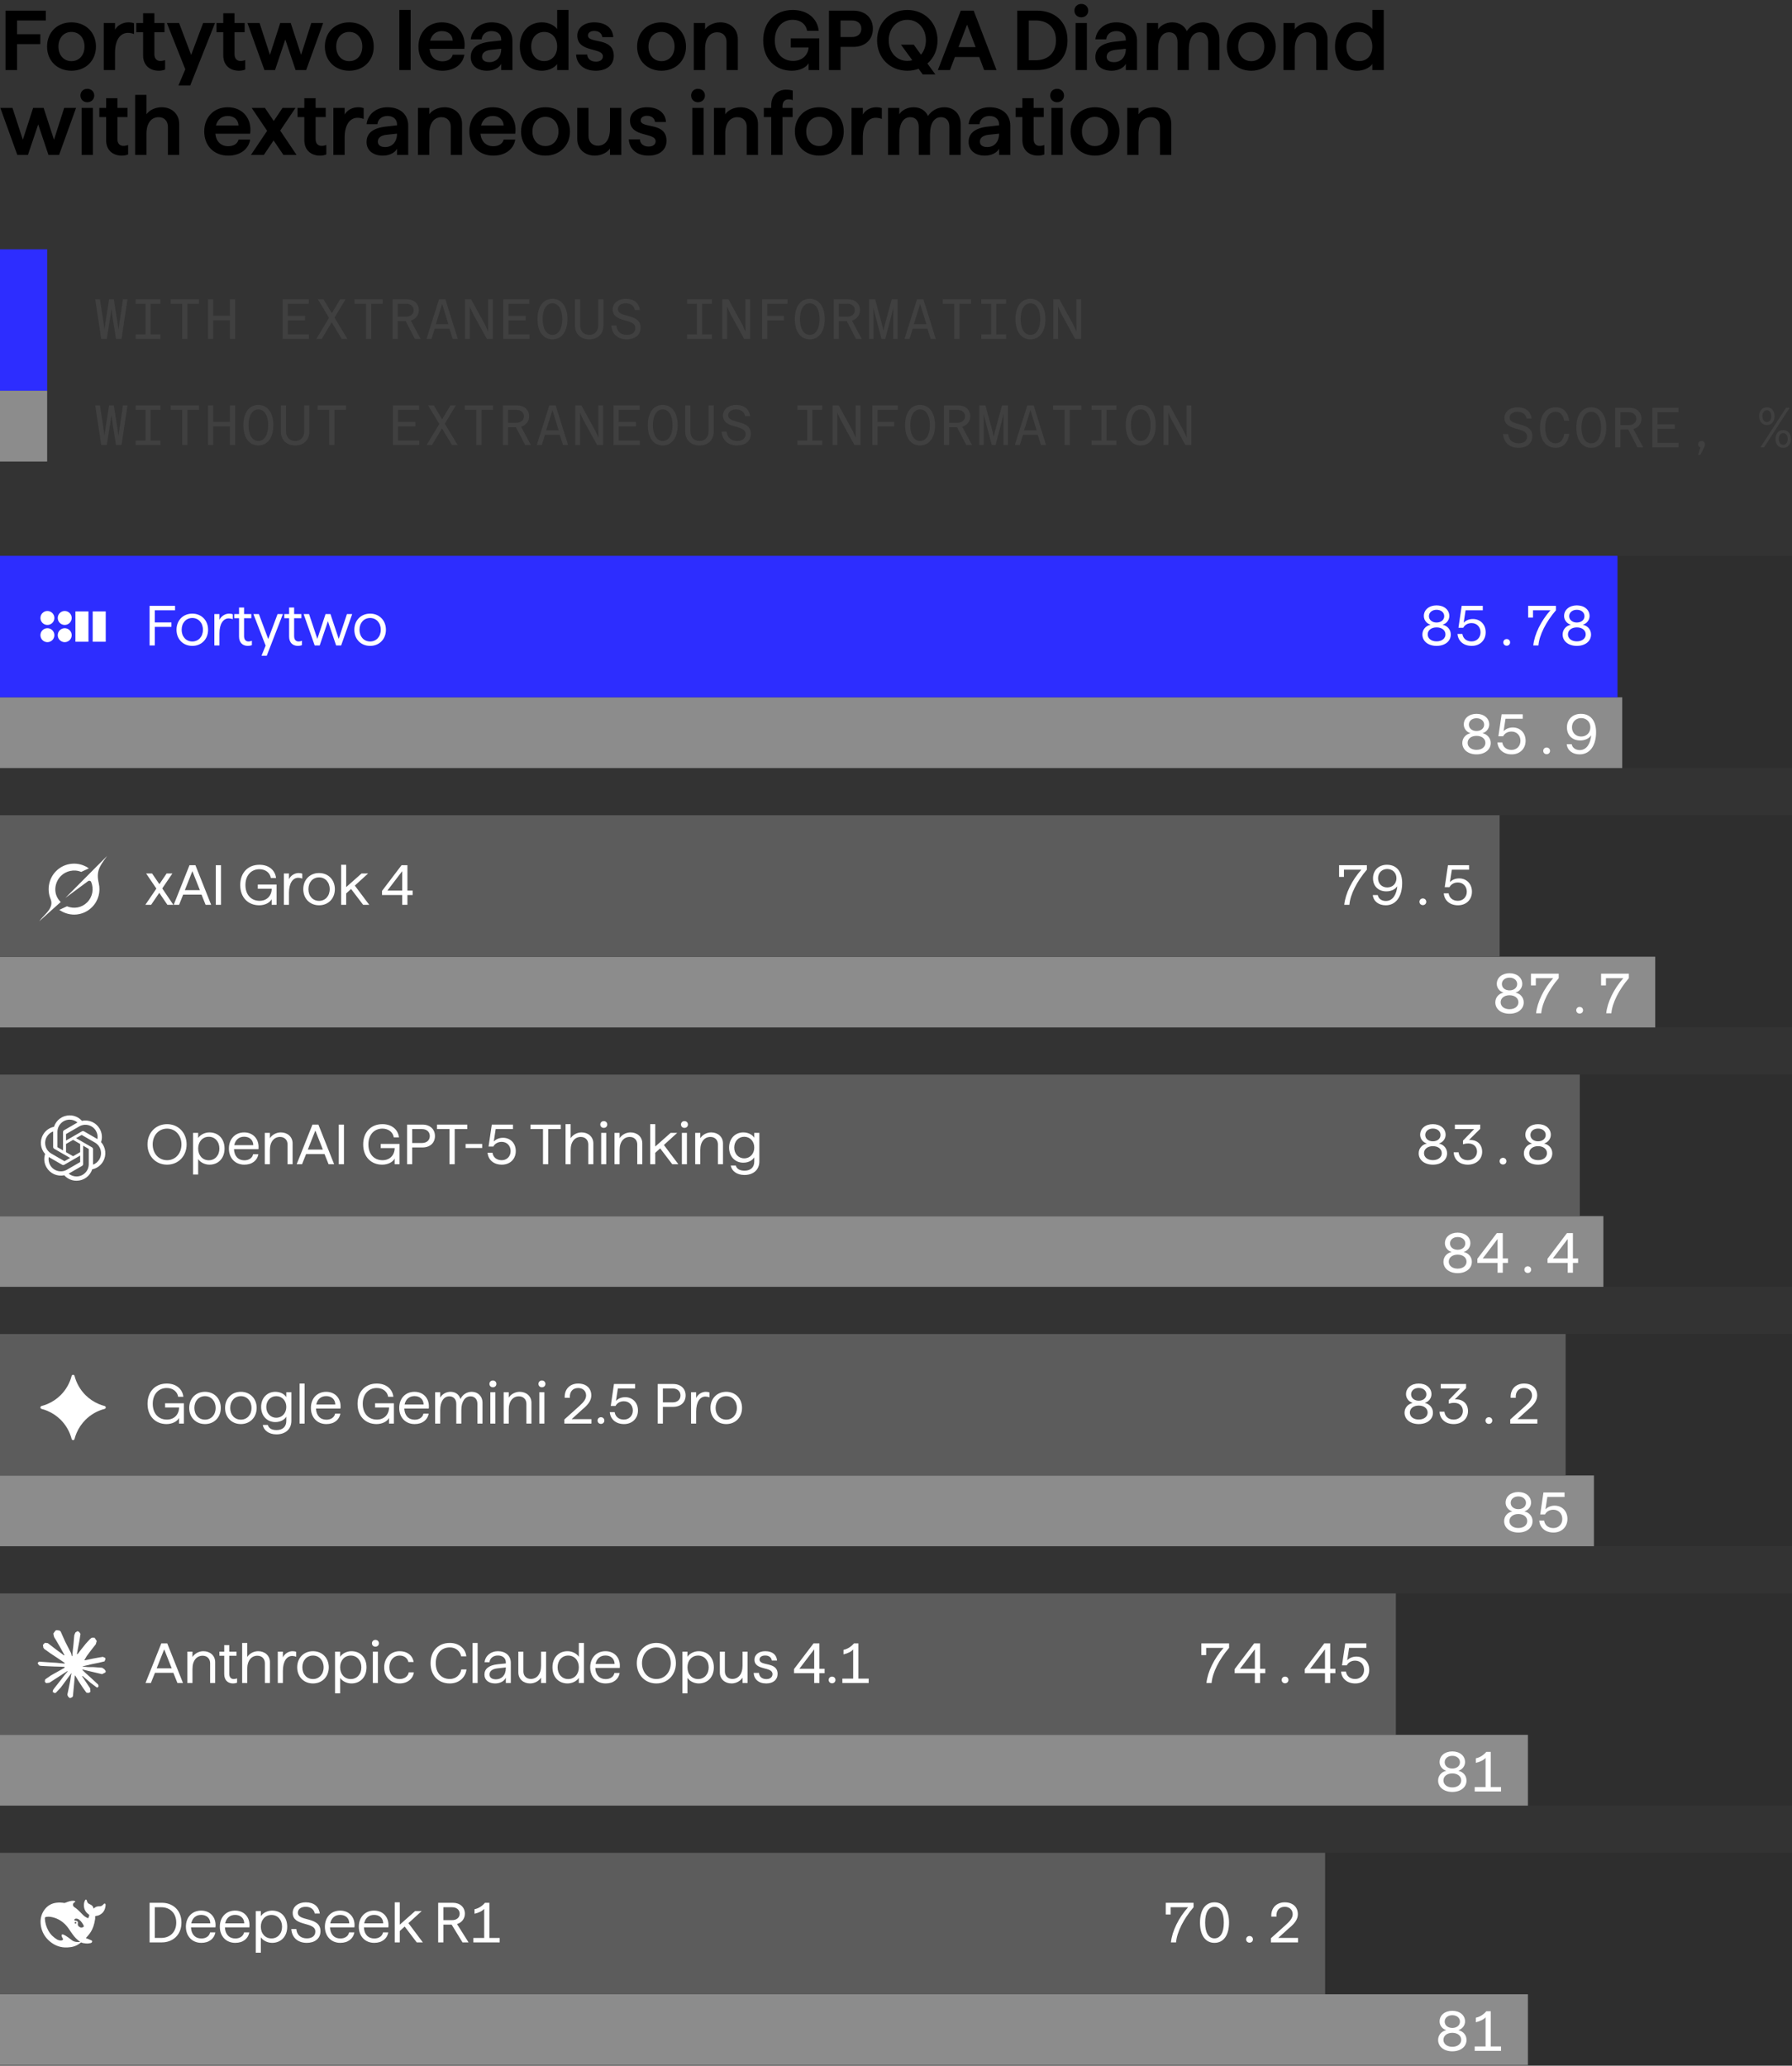
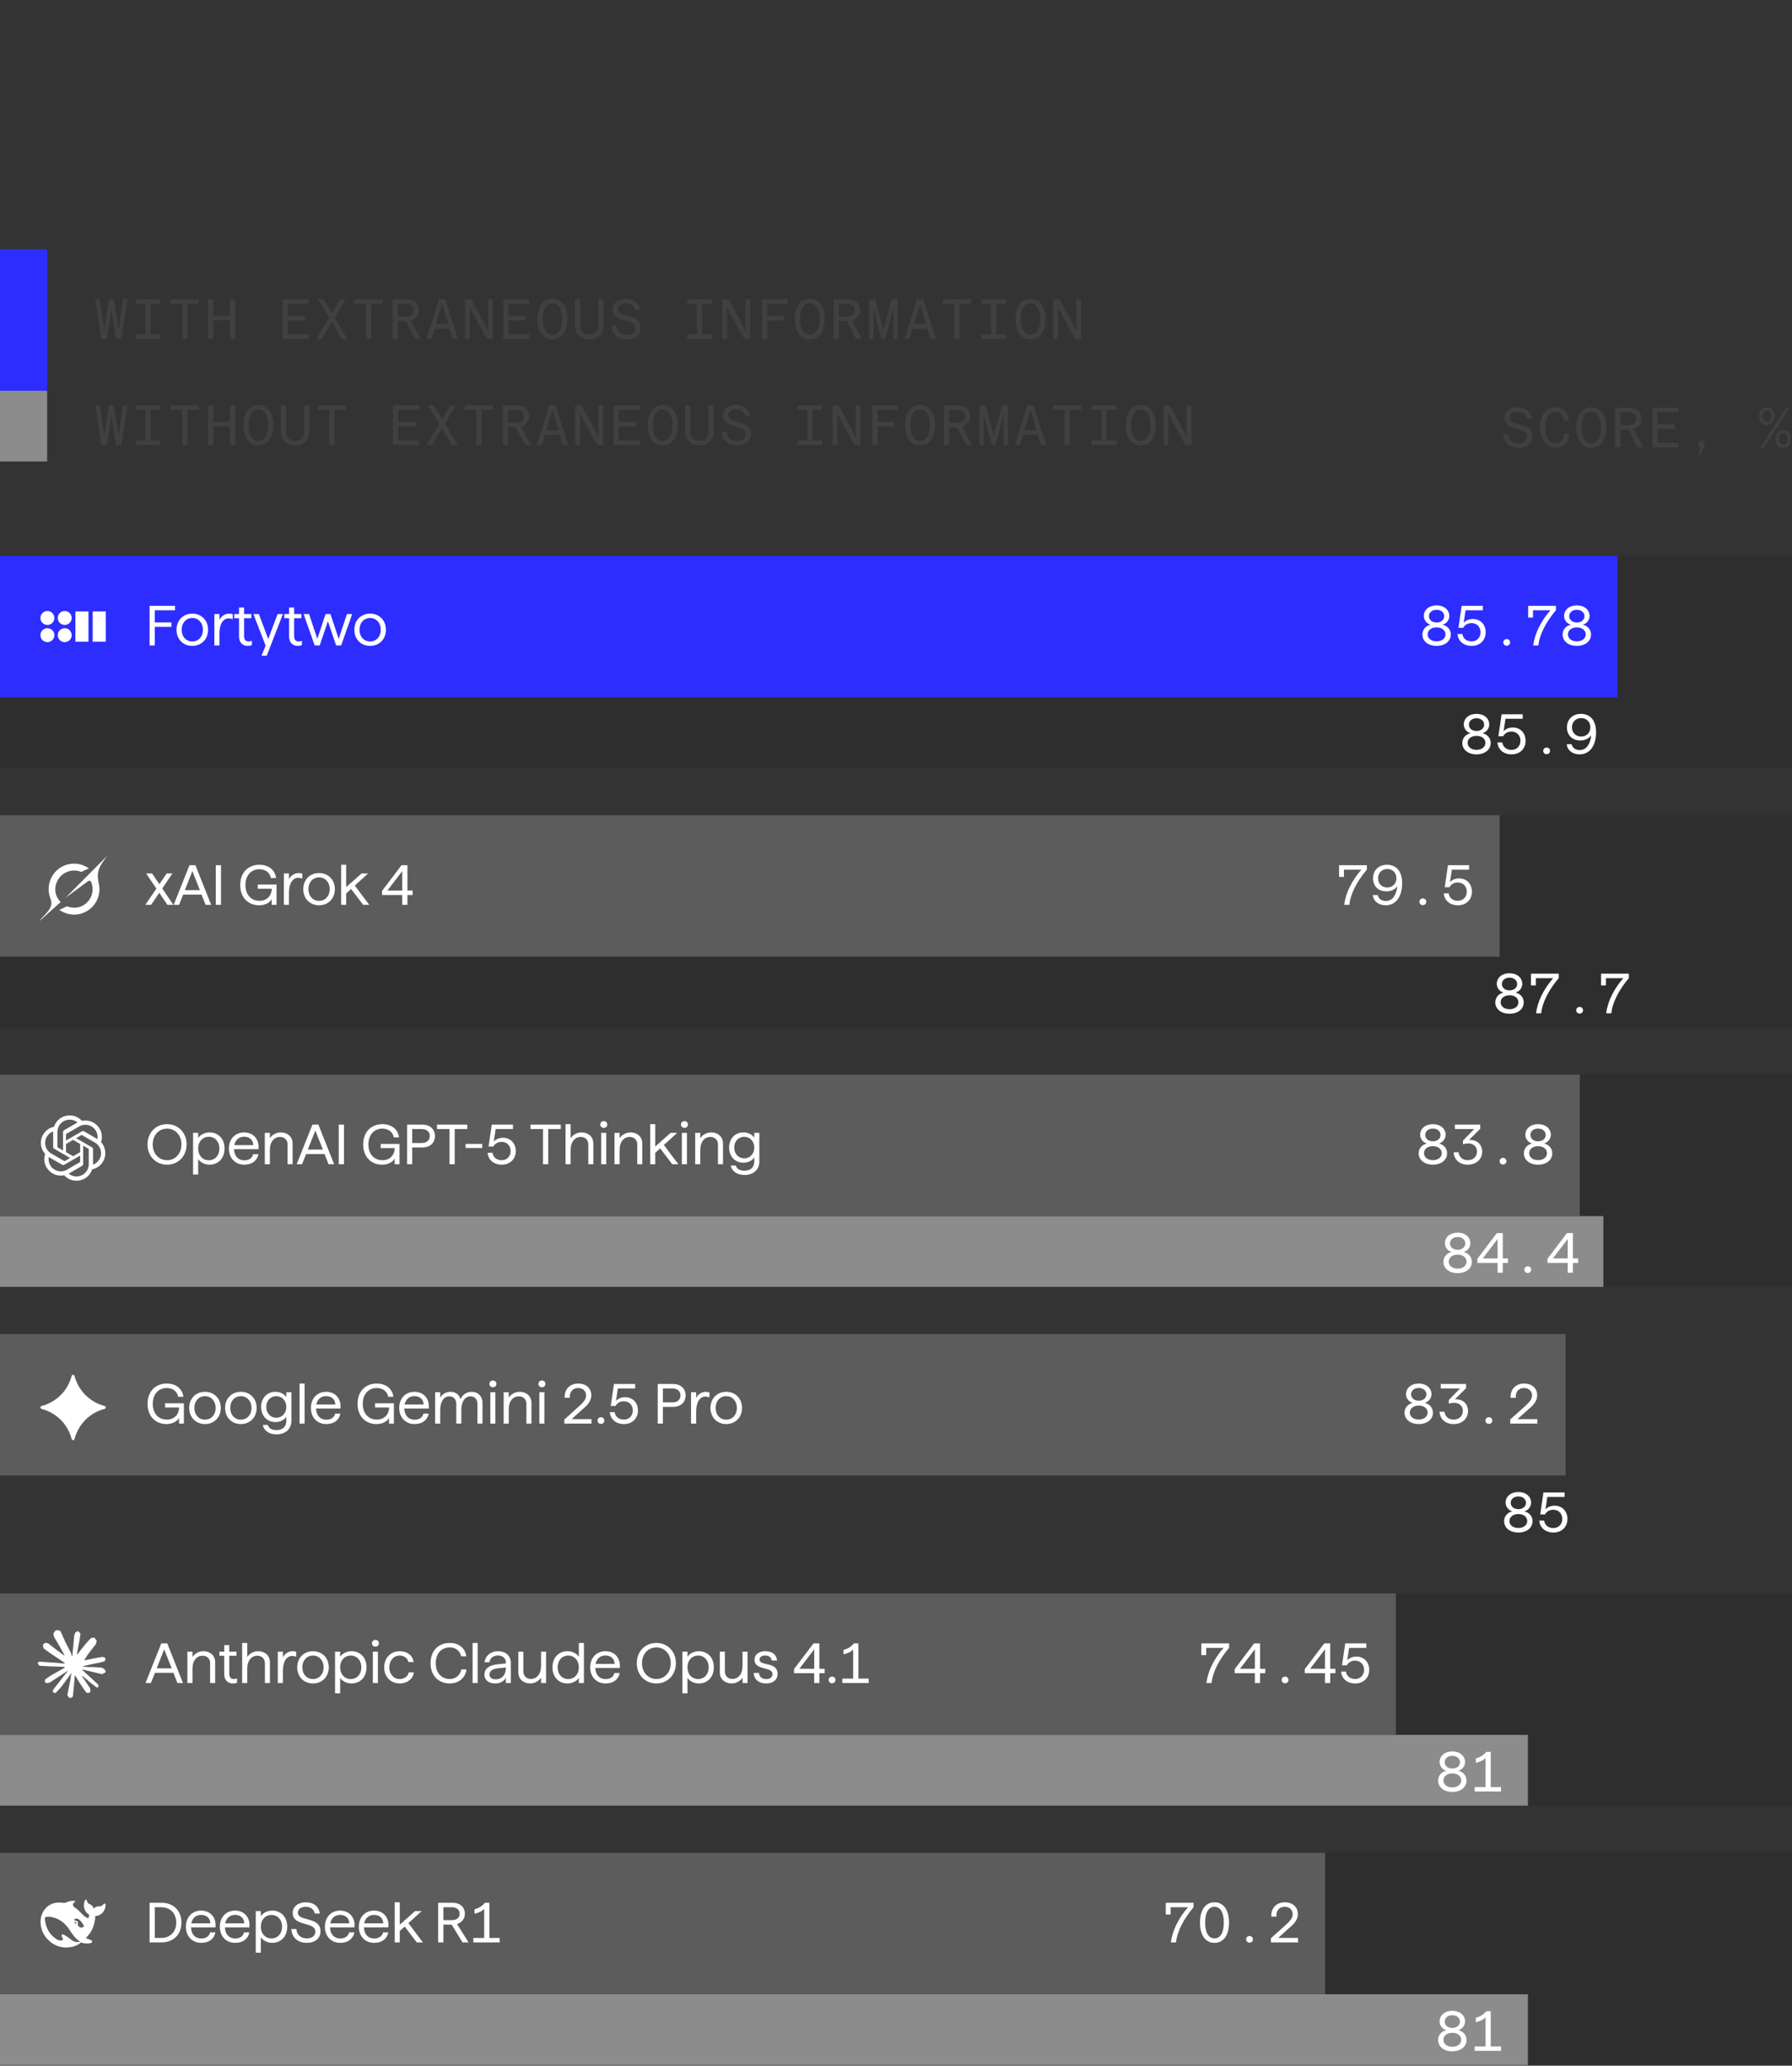
<svg xmlns="http://www.w3.org/2000/svg" width="380" height="438" viewBox="0 0 380 438" fill="none">
  <rect x="0" y="0" width="380" height="438" fill="#333333" stroke="none" />
-   <path d="M1.17 14.856V2.256H9.72V4.344H3.618V7.26H8.55V9.348H3.618V14.856H1.17ZM15.146 15C12.14 15 9.98 12.876 9.98 9.87C9.98 6.864 12.14 4.74 15.146 4.74C18.17 4.74 20.348 6.864 20.348 9.87C20.348 12.876 18.17 15 15.146 15ZM15.146 12.966C16.784 12.966 17.918 11.706 17.918 9.87C17.918 8.034 16.784 6.774 15.146 6.774C13.526 6.774 12.392 8.034 12.392 9.87C12.392 11.706 13.526 12.966 15.146 12.966ZM21.998 14.856V4.884H24.392V6.288C24.896 5.37 26.048 4.74 27.218 4.74C27.686 4.74 28.1 4.812 28.424 4.938V7.224C28.028 7.062 27.56 6.972 27.128 6.972C25.652 6.972 24.392 8.25 24.392 11.184V14.856H21.998ZM33.675 15C31.767 15 30.345 13.848 30.345 11.724V6.828H28.905V4.884H30.345V2.814H32.739V4.884H34.881V6.828H32.739V11.508C32.739 12.426 33.243 12.93 33.999 12.93C34.323 12.93 34.701 12.858 35.007 12.75V14.748C34.611 14.91 34.179 15 33.675 15ZM37.834 18.132L39.292 14.694L35.386 4.884H37.978L40.534 11.652L43.072 4.884H45.592L40.336 18.132H37.834ZM50.673 15C48.765 15 47.343 13.848 47.343 11.724V6.828H45.903V4.884H47.343V2.814H49.737V4.884H51.879V6.828H49.737V11.508C49.737 12.426 50.241 12.93 50.997 12.93C51.321 12.93 51.699 12.858 52.005 12.75V14.748C51.609 14.91 51.177 15 50.673 15ZM56.072 14.856L52.472 4.884H55.046L57.242 11.634L59.42 4.884H61.652L63.848 11.634L66.008 4.884H68.528L64.928 14.856H62.678L60.5 8.376L58.322 14.856H56.072ZM74.051 15C71.045 15 68.885 12.876 68.885 9.87C68.885 6.864 71.045 4.74 74.051 4.74C77.075 4.74 79.253 6.864 79.253 9.87C79.253 12.876 77.075 15 74.051 15ZM74.051 12.966C75.689 12.966 76.823 11.706 76.823 9.87C76.823 8.034 75.689 6.774 74.051 6.774C72.431 6.774 71.297 8.034 71.297 9.87C71.297 11.706 72.431 12.966 74.051 12.966ZM84.682 14.856V2.112H87.076V14.856H84.682ZM93.824 15C90.746 15 88.73 12.876 88.73 9.87C88.73 6.864 90.746 4.74 93.716 4.74C96.92 4.74 98.9 7.206 98.468 10.356H91.088C91.268 12.03 92.276 13.002 93.824 13.002C94.994 13.002 95.822 12.426 96.002 11.598H98.468C98.144 13.614 96.38 15 93.824 15ZM91.214 8.61H96.002C95.948 7.386 95.066 6.594 93.716 6.594C92.438 6.594 91.556 7.332 91.214 8.61ZM103.281 15C101.175 15 99.825 13.866 99.825 12.12C99.825 10.266 101.121 9.132 104.055 8.826L106.287 8.574V8.394C106.287 7.26 105.459 6.594 104.253 6.594C103.137 6.594 102.237 7.224 102.129 8.34H99.825C100.059 6.216 101.895 4.74 104.253 4.74C106.827 4.74 108.663 6.144 108.663 8.664V14.856H106.287V13.542C105.819 14.424 104.631 15 103.281 15ZM106.287 10.338L104.091 10.572C102.813 10.716 102.219 11.256 102.219 12.03C102.219 12.786 102.813 13.182 103.785 13.182C105.225 13.182 106.287 12.12 106.287 10.338ZM114.927 15C112.119 15 110.229 12.948 110.229 9.87C110.229 6.774 112.119 4.74 114.927 4.74C116.259 4.74 117.519 5.316 118.149 6.162V2.112H120.561V14.856H118.149V13.578C117.519 14.424 116.259 15 114.927 15ZM115.395 12.948C117.033 12.948 118.149 11.706 118.149 9.87C118.149 8.034 117.033 6.774 115.395 6.774C113.775 6.774 112.641 8.034 112.641 9.87C112.641 11.706 113.775 12.948 115.395 12.948ZM126.338 15C123.836 15 122.27 13.614 122.162 11.562H124.52C124.574 12.48 125.276 13.074 126.392 13.074C127.292 13.074 127.85 12.606 127.85 11.958C127.85 9.978 122.414 11.238 122.414 7.53C122.414 6 123.782 4.74 125.996 4.74C128.48 4.74 129.938 6 130.046 7.872H127.724C127.616 7.044 126.95 6.558 126.014 6.558C125.258 6.558 124.682 6.9 124.682 7.512C124.682 9.366 130.154 7.746 130.154 11.85C130.154 13.758 128.678 15 126.338 15ZM140.267 15C137.261 15 135.101 12.876 135.101 9.87C135.101 6.864 137.261 4.74 140.267 4.74C143.291 4.74 145.469 6.864 145.469 9.87C145.469 12.876 143.291 15 140.267 15ZM140.267 12.966C141.905 12.966 143.039 11.706 143.039 9.87C143.039 8.034 141.905 6.774 140.267 6.774C138.647 6.774 137.513 8.034 137.513 9.87C137.513 11.706 138.647 12.966 140.267 12.966ZM147.119 14.856V4.884H149.513V6.234C150.053 5.424 151.313 4.74 152.735 4.74C154.895 4.74 156.461 6.162 156.461 8.286V14.856H154.067V8.898C154.067 7.674 153.311 6.846 152.105 6.846C150.575 6.846 149.513 8.052 149.513 10.374V14.856H147.119ZM167.905 15C164.575 15 161.839 12.678 161.839 8.556C161.839 4.668 164.359 2.112 168.103 2.112C171.235 2.112 173.341 3.93 173.611 6.54H171.145C170.929 5.136 169.723 4.2 168.103 4.2C165.835 4.2 164.305 5.91 164.305 8.556C164.305 11.22 165.853 12.912 168.193 12.912C170.047 12.912 171.343 11.742 171.469 10.068H167.689V8.142H173.737V14.856H171.469V13.416C170.947 14.298 169.615 15 167.905 15ZM175.791 14.856V2.256H180.921C183.459 2.256 185.097 3.768 185.097 6.09C185.097 8.412 183.459 9.942 180.921 9.942H178.239V14.856H175.791ZM178.239 7.854H180.669C181.893 7.854 182.649 7.152 182.649 6.09C182.649 5.028 181.893 4.344 180.669 4.344H178.239V7.854ZM195.674 15.792L194.792 14.586C194.054 14.856 193.262 15 192.416 15C188.726 15 185.99 12.282 185.99 8.556C185.99 4.83 188.726 2.112 192.416 2.112C196.07 2.112 198.806 4.83 198.806 8.556C198.806 10.59 197.996 12.318 196.664 13.47L198.356 15.792H195.674ZM192.416 12.912C192.776 12.912 193.136 12.858 193.46 12.768L191.048 9.474H193.766L195.296 11.598C195.962 10.824 196.34 9.762 196.34 8.556C196.34 6.054 194.702 4.2 192.416 4.2C190.112 4.2 188.456 6.054 188.456 8.556C188.456 11.058 190.112 12.912 192.416 12.912ZM198.878 14.856L203.738 2.256H206.474L211.316 14.856H208.688L207.644 12.084H202.496L201.434 14.856H198.878ZM203.252 9.996H206.888L205.07 5.226L203.252 9.996ZM215.711 14.856V2.256H219.941C223.397 2.256 226.367 4.362 226.367 8.556C226.367 12.732 223.397 14.856 219.941 14.856H215.711ZM218.159 12.768H219.653C221.975 12.768 223.919 11.454 223.919 8.556C223.919 5.658 221.975 4.344 219.653 4.344H218.159V12.768ZM228.084 14.856V4.884H230.478V14.856H228.084ZM229.29 3.678C228.444 3.678 227.832 3.066 227.832 2.256C227.832 1.428 228.444 0.834 229.29 0.834C230.136 0.834 230.766 1.428 230.766 2.256C230.766 3.066 230.136 3.678 229.29 3.678ZM235.732 15C233.626 15 232.276 13.866 232.276 12.12C232.276 10.266 233.572 9.132 236.506 8.826L238.738 8.574V8.394C238.738 7.26 237.91 6.594 236.704 6.594C235.588 6.594 234.688 7.224 234.58 8.34H232.276C232.51 6.216 234.346 4.74 236.704 4.74C239.278 4.74 241.114 6.144 241.114 8.664V14.856H238.738V13.542C238.27 14.424 237.082 15 235.732 15ZM238.738 10.338L236.542 10.572C235.264 10.716 234.67 11.256 234.67 12.03C234.67 12.786 235.264 13.182 236.236 13.182C237.676 13.182 238.738 12.12 238.738 10.338ZM243.184 14.856V4.884H245.578V6.234C246.064 5.442 247.198 4.74 248.584 4.74C250.024 4.74 251.158 5.424 251.662 6.594C252.508 5.334 253.822 4.74 255.118 4.74C257.152 4.74 258.592 6.162 258.592 8.304V14.856H256.198V8.898C256.198 7.656 255.55 6.846 254.416 6.846C252.976 6.846 252.094 8.178 252.094 10.482V14.856H249.7V8.898C249.7 7.656 249.034 6.846 247.918 6.846C246.478 6.846 245.578 8.16 245.578 10.482V14.856H243.184ZM265.318 15C262.312 15 260.152 12.876 260.152 9.87C260.152 6.864 262.312 4.74 265.318 4.74C268.342 4.74 270.52 6.864 270.52 9.87C270.52 12.876 268.342 15 265.318 15ZM265.318 12.966C266.956 12.966 268.09 11.706 268.09 9.87C268.09 8.034 266.956 6.774 265.318 6.774C263.698 6.774 262.564 8.034 262.564 9.87C262.564 11.706 263.698 12.966 265.318 12.966ZM272.17 14.856V4.884H274.564V6.234C275.104 5.424 276.364 4.74 277.786 4.74C279.946 4.74 281.512 6.162 281.512 8.286V14.856H279.118V8.898C279.118 7.674 278.362 6.846 277.156 6.846C275.626 6.846 274.564 8.052 274.564 10.374V14.856H272.17ZM287.79 15C284.982 15 283.092 12.948 283.092 9.87C283.092 6.774 284.982 4.74 287.79 4.74C289.122 4.74 290.382 5.316 291.012 6.162V2.112H293.424V14.856H291.012V13.578C290.382 14.424 289.122 15 287.79 15ZM288.258 12.948C289.896 12.948 291.012 11.706 291.012 9.87C291.012 8.034 289.896 6.774 288.258 6.774C286.638 6.774 285.504 8.034 285.504 9.87C285.504 11.706 286.638 12.948 288.258 12.948ZM3.672 32.856L0.072 22.884H2.646L4.842 29.634L7.02 22.884H9.252L11.448 29.634L13.608 22.884H16.128L12.528 32.856H10.278L8.1 26.376L5.922 32.856H3.672ZM17.305 32.856V22.884H19.699V32.856H17.305ZM18.511 21.678C17.665 21.678 17.053 21.066 17.053 20.256C17.053 19.428 17.665 18.834 18.511 18.834C19.357 18.834 19.987 19.428 19.987 20.256C19.987 21.066 19.357 21.678 18.511 21.678ZM25.835 33C23.927 33 22.505 31.848 22.505 29.724V24.828H21.065V22.884H22.505V20.814H24.899V22.884H27.041V24.828H24.899V29.508C24.899 30.426 25.403 30.93 26.159 30.93C26.483 30.93 26.861 30.858 27.167 30.75V32.748C26.771 32.91 26.339 33 25.835 33ZM28.66 32.856V20.112H31.055V24.234C31.613 23.424 32.855 22.74 34.276 22.74C36.437 22.74 38.002 24.162 38.002 26.304V32.856H35.608V26.916C35.608 25.674 34.852 24.846 33.647 24.846C32.117 24.846 31.055 26.052 31.055 28.392V32.856H28.66ZM48.402 33C45.324 33 43.308 30.876 43.308 27.87C43.308 24.864 45.324 22.74 48.294 22.74C51.498 22.74 53.478 25.206 53.046 28.356H45.666C45.846 30.03 46.854 31.002 48.402 31.002C49.572 31.002 50.4 30.426 50.58 29.598H53.046C52.722 31.614 50.958 33 48.402 33ZM45.792 26.61H50.58C50.526 25.386 49.644 24.594 48.294 24.594C47.016 24.594 46.134 25.332 45.792 26.61ZM60.102 32.856L58.014 29.778L55.944 32.856H53.208L56.646 27.744L53.37 22.884H56.178L58.05 25.656L59.904 22.884H62.658L59.418 27.69L62.892 32.856H60.102ZM67.864 33C65.956 33 64.534 31.848 64.534 29.724V24.828H63.094V22.884H64.534V20.814H66.928V22.884H69.07V24.828H66.928V29.508C66.928 30.426 67.432 30.93 68.188 30.93C68.512 30.93 68.89 30.858 69.196 30.75V32.748C68.8 32.91 68.368 33 67.864 33ZM70.69 32.856V22.884H73.084V24.288C73.588 23.37 74.74 22.74 75.91 22.74C76.378 22.74 76.792 22.812 77.116 22.938V25.224C76.72 25.062 76.252 24.972 75.82 24.972C74.344 24.972 73.084 26.25 73.084 29.184V32.856H70.69ZM81.185 33C79.079 33 77.729 31.866 77.729 30.12C77.729 28.266 79.025 27.132 81.959 26.826L84.191 26.574V26.394C84.191 25.26 83.363 24.594 82.157 24.594C81.041 24.594 80.141 25.224 80.033 26.34H77.729C77.963 24.216 79.799 22.74 82.157 22.74C84.731 22.74 86.567 24.144 86.567 26.664V32.856H84.191V31.542C83.723 32.424 82.535 33 81.185 33ZM84.191 28.338L81.995 28.572C80.717 28.716 80.123 29.256 80.123 30.03C80.123 30.786 80.717 31.182 81.689 31.182C83.129 31.182 84.191 30.12 84.191 28.338ZM88.637 32.856V22.884H91.031V24.234C91.571 23.424 92.831 22.74 94.253 22.74C96.413 22.74 97.979 24.162 97.979 26.286V32.856H95.585V26.898C95.585 25.674 94.829 24.846 93.623 24.846C92.093 24.846 91.031 26.052 91.031 28.374V32.856H88.637ZM104.617 33C101.539 33 99.523 30.876 99.523 27.87C99.523 24.864 101.539 22.74 104.509 22.74C107.713 22.74 109.693 25.206 109.261 28.356H101.881C102.061 30.03 103.069 31.002 104.617 31.002C105.787 31.002 106.615 30.426 106.795 29.598H109.261C108.937 31.614 107.173 33 104.617 33ZM102.007 26.61H106.795C106.741 25.386 105.859 24.594 104.509 24.594C103.231 24.594 102.349 25.332 102.007 26.61ZM115.658 33C112.652 33 110.492 30.876 110.492 27.87C110.492 24.864 112.652 22.74 115.658 22.74C118.682 22.74 120.86 24.864 120.86 27.87C120.86 30.876 118.682 33 115.658 33ZM115.658 30.966C117.296 30.966 118.43 29.706 118.43 27.87C118.43 26.034 117.296 24.774 115.658 24.774C114.038 24.774 112.904 26.034 112.904 27.87C112.904 29.706 114.038 30.966 115.658 30.966ZM126.128 33C123.968 33 122.402 31.578 122.402 29.436V22.884H124.796V28.842C124.796 30.066 125.588 30.894 126.776 30.894C128.306 30.894 129.35 29.652 129.35 27.312V22.884H131.744V32.856H129.35V31.506C128.792 32.316 127.55 33 126.128 33ZM137.518 33C135.016 33 133.45 31.614 133.342 29.562H135.7C135.754 30.48 136.456 31.074 137.572 31.074C138.472 31.074 139.03 30.606 139.03 29.958C139.03 27.978 133.594 29.238 133.594 25.53C133.594 24 134.962 22.74 137.176 22.74C139.66 22.74 141.118 24 141.226 25.872H138.904C138.796 25.044 138.13 24.558 137.194 24.558C136.438 24.558 135.862 24.9 135.862 25.512C135.862 27.366 141.334 25.746 141.334 29.85C141.334 31.758 139.858 33 137.518 33ZM146.803 32.856V22.884H149.197V32.856H146.803ZM148.009 21.678C147.163 21.678 146.551 21.066 146.551 20.256C146.551 19.428 147.163 18.834 148.009 18.834C148.855 18.834 149.485 19.428 149.485 20.256C149.485 21.066 148.855 21.678 148.009 21.678ZM151.391 32.856V22.884H153.785V24.234C154.325 23.424 155.585 22.74 157.007 22.74C159.167 22.74 160.733 24.162 160.733 26.286V32.856H158.339V26.898C158.339 25.674 157.583 24.846 156.377 24.846C154.847 24.846 153.785 26.052 153.785 28.374V32.856H151.391ZM163.54 32.856V24.828H161.974V22.884H163.54V22.362C163.54 20.256 164.854 19.014 166.708 19.014C167.284 19.014 167.86 19.122 168.112 19.212V21.246C167.842 21.12 167.518 21.066 167.212 21.066C166.474 21.066 165.934 21.516 165.934 22.506V22.884H168.076V24.828H165.934V32.856H163.54ZM173.719 33C170.713 33 168.553 30.876 168.553 27.87C168.553 24.864 170.713 22.74 173.719 22.74C176.743 22.74 178.921 24.864 178.921 27.87C178.921 30.876 176.743 33 173.719 33ZM173.719 30.966C175.357 30.966 176.491 29.706 176.491 27.87C176.491 26.034 175.357 24.774 173.719 24.774C172.099 24.774 170.965 26.034 170.965 27.87C170.965 29.706 172.099 30.966 173.719 30.966ZM180.571 32.856V22.884H182.965V24.288C183.469 23.37 184.621 22.74 185.791 22.74C186.259 22.74 186.673 22.812 186.997 22.938V25.224C186.601 25.062 186.133 24.972 185.701 24.972C184.225 24.972 182.965 26.25 182.965 29.184V32.856H180.571ZM188.305 32.856V22.884H190.699V24.234C191.185 23.442 192.319 22.74 193.705 22.74C195.145 22.74 196.279 23.424 196.783 24.594C197.629 23.334 198.943 22.74 200.239 22.74C202.273 22.74 203.713 24.162 203.713 26.304V32.856H201.319V26.898C201.319 25.656 200.671 24.846 199.537 24.846C198.097 24.846 197.215 26.178 197.215 28.482V32.856H194.821V26.898C194.821 25.656 194.155 24.846 193.039 24.846C191.599 24.846 190.699 26.16 190.699 28.482V32.856H188.305ZM208.855 33C206.749 33 205.399 31.866 205.399 30.12C205.399 28.266 206.695 27.132 209.629 26.826L211.861 26.574V26.394C211.861 25.26 211.033 24.594 209.827 24.594C208.711 24.594 207.811 25.224 207.703 26.34H205.399C205.633 24.216 207.469 22.74 209.827 22.74C212.401 22.74 214.237 24.144 214.237 26.664V32.856H211.861V31.542C211.393 32.424 210.205 33 208.855 33ZM211.861 28.338L209.665 28.572C208.387 28.716 207.793 29.256 207.793 30.03C207.793 30.786 208.387 31.182 209.359 31.182C210.799 31.182 211.861 30.12 211.861 28.338ZM220.126 33C218.218 33 216.796 31.848 216.796 29.724V24.828H215.356V22.884H216.796V20.814H219.19V22.884H221.332V24.828H219.19V29.508C219.19 30.426 219.694 30.93 220.45 30.93C220.774 30.93 221.152 30.858 221.458 30.75V32.748C221.062 32.91 220.63 33 220.126 33ZM222.952 32.856V22.884H225.346V32.856H222.952ZM224.158 21.678C223.312 21.678 222.7 21.066 222.7 20.256C222.7 19.428 223.312 18.834 224.158 18.834C225.004 18.834 225.634 19.428 225.634 20.256C225.634 21.066 225.004 21.678 224.158 21.678ZM232.183 33C229.177 33 227.017 30.876 227.017 27.87C227.017 24.864 229.177 22.74 232.183 22.74C235.207 22.74 237.385 24.864 237.385 27.87C237.385 30.876 235.207 33 232.183 33ZM232.183 30.966C233.821 30.966 234.955 29.706 234.955 27.87C234.955 26.034 233.821 24.774 232.183 24.774C230.563 24.774 229.429 26.034 229.429 27.87C229.429 29.706 230.563 30.966 232.183 30.966ZM239.036 32.856V22.884H241.43V24.234C241.97 23.424 243.229 22.74 244.652 22.74C246.812 22.74 248.378 24.162 248.378 26.286V32.856H245.984V26.898C245.984 25.674 245.228 24.846 244.022 24.846C242.492 24.846 241.43 26.052 241.43 28.374V32.856H239.036Z" fill="black" />
  <rect y="52.856" width="10" height="30" fill="#2D2DFF" />
  <path d="M21.464 71.856L20.192 63.456L21.2 63.456L21.92 68.184C22.088 69.3 22.148 69.912 22.148 69.912C22.148 69.912 22.22 69.3 22.388 68.184L23.132 63.456L24.128 63.456L24.884 68.196C25.052 69.3 25.136 69.912 25.136 69.912C25.136 69.912 25.196 69.3 25.364 68.184L26.072 63.456L27.032 63.456L25.772 71.856L24.596 71.856L23.864 67.212C23.696 66.096 23.624 65.484 23.624 65.484C23.624 65.484 23.564 66.096 23.384 67.212L22.64 71.856L21.464 71.856ZM28.767 64.404L28.767 63.456L34.035 63.456L34.035 64.404L31.947 64.404L31.947 70.908L34.035 70.908L34.035 71.856L28.767 71.856L28.767 70.908L30.855 70.908L30.855 64.404L28.767 64.404ZM38.639 71.856L38.639 64.404L36.191 64.404L36.191 63.456L42.191 63.456L42.191 64.404L39.743 64.404L39.743 71.856L38.639 71.856ZM48.762 71.856L48.762 67.896L45.21 67.896L45.21 71.856L44.118 71.856L44.118 63.456L45.21 63.456L45.21 66.948L48.762 66.948L48.762 63.456L49.866 63.456L49.866 71.856L48.762 71.856ZM59.937 71.856L59.937 63.456L65.481 63.456L65.481 64.404L61.041 64.404L61.041 66.972L64.701 66.972L64.701 67.92L61.041 67.92L61.041 70.908L65.505 70.908L65.505 71.856L59.937 71.856ZM72.46 71.856L70.336 68.34L68.224 71.856L67.084 71.856L69.772 67.392L67.396 63.456L68.596 63.456L70.372 66.396L72.136 63.456L73.276 63.456L70.936 67.344L73.66 71.856L72.46 71.856ZM77.615 71.856L77.615 64.404L75.167 64.404L75.167 63.456L81.167 63.456L81.167 64.404L78.719 64.404L78.719 71.856L77.615 71.856ZM83.251 71.856L83.251 63.456L86.275 63.456C87.775 63.456 88.819 64.392 88.819 65.772C88.819 66.816 88.147 67.68 87.115 67.98L89.191 71.856L87.978 71.856L86.022 68.088L84.343 68.088L84.343 71.856L83.251 71.856ZM84.343 67.14L86.106 67.14C87.067 67.14 87.715 66.588 87.715 65.772C87.715 64.956 87.067 64.404 86.106 64.404L84.343 64.404L84.343 67.14ZM90.446 71.856L93.098 63.456L94.442 63.456L97.07 71.856L95.99 71.856L95.306 69.696L92.186 69.696L91.502 71.856L90.446 71.856ZM92.414 68.748L95.078 68.748L93.758 64.452L92.414 68.748ZM98.601 71.856L98.601 63.456L99.897 63.456L102.837 68.82C103.305 69.816 103.521 70.356 103.521 70.356C103.521 70.356 103.497 69.768 103.497 68.664L103.497 63.456L104.505 63.456L104.505 71.856L103.233 71.856L100.281 66.492C99.801 65.496 99.597 64.956 99.597 64.956C99.597 64.956 99.621 65.544 99.621 66.648L99.621 71.856L98.601 71.856ZM106.708 71.856L106.708 63.456L112.252 63.456L112.252 64.404L107.812 64.404L107.812 66.972L111.472 66.972L111.472 67.92L107.812 67.92L107.812 70.908L112.276 70.908L112.276 71.856L106.708 71.856ZM117.144 71.952C115.188 71.952 113.976 70.296 113.976 67.656C113.976 65.016 115.188 63.36 117.144 63.36C119.1 63.36 120.324 65.016 120.324 67.656C120.324 70.296 119.1 71.952 117.144 71.952ZM117.144 71.004C118.416 71.004 119.232 69.708 119.232 67.656C119.232 65.604 118.416 64.308 117.144 64.308C115.872 64.308 115.068 65.604 115.068 67.656C115.068 69.708 115.872 71.004 117.144 71.004ZM124.951 71.952C123.115 71.952 121.915 70.776 121.915 69L121.915 63.456L123.019 63.456L123.019 69C123.019 70.2 123.787 71.004 124.951 71.004C126.103 71.004 126.859 70.2 126.859 69L126.859 63.456L127.963 63.456L127.963 69C127.963 70.776 126.775 71.952 124.951 71.952ZM132.926 71.952C131.054 71.952 129.77 70.896 129.626 69.024L130.706 69.024C130.826 70.308 131.678 71.004 132.926 71.004C133.922 71.004 134.726 70.56 134.726 69.552C134.726 67.38 129.926 68.568 129.926 65.604C129.926 64.224 131.162 63.36 132.71 63.36C134.426 63.36 135.482 64.236 135.686 65.736L134.618 65.736C134.45 64.824 133.706 64.308 132.686 64.308C131.678 64.308 131.03 64.812 131.03 65.556C131.03 67.5 135.83 66.3 135.83 69.48C135.83 71.148 134.51 71.952 132.926 71.952ZM145.697 64.404L145.697 63.456L150.965 63.456L150.965 64.404L148.877 64.404L148.877 70.908L150.965 70.908L150.965 71.856L145.697 71.856L145.697 70.908L147.785 70.908L147.785 64.404L145.697 64.404ZM153.168 71.856L153.168 63.456L154.464 63.456L157.404 68.82C157.872 69.816 158.088 70.356 158.088 70.356C158.088 70.356 158.064 69.768 158.064 68.664L158.064 63.456L159.072 63.456L159.072 71.856L157.8 71.856L154.848 66.492C154.368 65.496 154.164 64.956 154.164 64.956C154.164 64.956 154.188 65.544 154.188 66.648L154.188 71.856L153.168 71.856ZM161.6 71.856L161.6 63.456L167 63.456L167 64.404L162.704 64.404L162.704 66.972L166.22 66.972L166.22 67.92L162.704 67.92L162.704 71.856L161.6 71.856ZM171.711 71.952C169.755 71.952 168.543 70.296 168.543 67.656C168.543 65.016 169.755 63.36 171.711 63.36C173.667 63.36 174.891 65.016 174.891 67.656C174.891 70.296 173.667 71.952 171.711 71.952ZM171.711 71.004C172.983 71.004 173.799 69.708 173.799 67.656C173.799 65.604 172.983 64.308 171.711 64.308C170.439 64.308 169.635 65.604 169.635 67.656C169.635 69.708 170.439 71.004 171.711 71.004ZM176.794 71.856L176.794 63.456L179.818 63.456C181.318 63.456 182.362 64.392 182.362 65.772C182.362 66.816 181.69 67.68 180.658 67.98L182.734 71.856L181.522 71.856L179.566 68.088L177.886 68.088L177.886 71.856L176.794 71.856ZM177.886 67.14L179.65 67.14C180.61 67.14 181.258 66.588 181.258 65.772C181.258 64.956 180.61 64.404 179.65 64.404L177.886 64.404L177.886 67.14ZM184.29 71.856L184.29 63.456L185.574 63.456L186.93 68.412C187.218 69.504 187.338 70.104 187.338 70.104C187.338 70.104 187.458 69.504 187.746 68.412L189.102 63.456L190.35 63.456L190.35 71.856L189.414 71.856L189.414 66.972C189.414 65.844 189.438 65.22 189.438 65.22C189.438 65.22 189.306 65.832 189.018 66.924L187.722 71.856L186.918 71.856L185.622 66.936C185.334 65.844 185.202 65.232 185.202 65.232C185.202 65.232 185.226 65.856 185.226 66.984L185.226 71.856L184.29 71.856ZM191.808 71.856L194.46 63.456L195.804 63.456L198.432 71.856L197.352 71.856L196.668 69.696L193.548 69.696L192.864 71.856L191.808 71.856ZM193.776 68.748L196.44 68.748L195.12 64.452L193.776 68.748ZM202.364 71.856L202.364 64.404L199.916 64.404L199.916 63.456L205.916 63.456L205.916 64.404L203.468 64.404L203.468 71.856L202.364 71.856ZM208.083 64.404L208.083 63.456L213.351 63.456L213.351 64.404L211.263 64.404L211.263 70.908L213.351 70.908L213.351 71.856L208.083 71.856L208.083 70.908L210.171 70.908L210.171 64.404L208.083 64.404ZM218.506 71.952C216.55 71.952 215.338 70.296 215.338 67.656C215.338 65.016 216.55 63.36 218.506 63.36C220.462 63.36 221.686 65.016 221.686 67.656C221.686 70.296 220.462 71.952 218.506 71.952ZM218.506 71.004C219.778 71.004 220.594 69.708 220.594 67.656C220.594 65.604 219.778 64.308 218.506 64.308C217.234 64.308 216.43 65.604 216.43 67.656C216.43 69.708 217.234 71.004 218.506 71.004ZM223.35 71.856L223.35 63.456L224.646 63.456L227.586 68.82C228.054 69.816 228.27 70.356 228.27 70.356C228.27 70.356 228.246 69.768 228.246 68.664L228.246 63.456L229.254 63.456L229.254 71.856L227.982 71.856L225.03 66.492C224.55 65.496 224.346 64.956 224.346 64.956C224.346 64.956 224.37 65.544 224.37 66.648L224.37 71.856L223.35 71.856Z" fill="#404040" />
  <rect x="10" y="97.856" width="10" height="15" transform="rotate(-180 10 97.856)" fill="#8C8C8C" />
  <path d="M21.464 94.356L20.192 85.956L21.2 85.956L21.92 90.684C22.088 91.8 22.148 92.412 22.148 92.412C22.148 92.412 22.22 91.8 22.388 90.684L23.132 85.956L24.128 85.956L24.884 90.696C25.052 91.8 25.136 92.412 25.136 92.412C25.136 92.412 25.196 91.8 25.364 90.684L26.072 85.956L27.032 85.956L25.772 94.356L24.596 94.356L23.864 89.712C23.696 88.596 23.624 87.984 23.624 87.984C23.624 87.984 23.564 88.596 23.384 89.712L22.64 94.356L21.464 94.356ZM28.767 86.904L28.767 85.956L34.035 85.956L34.035 86.904L31.947 86.904L31.947 93.408L34.035 93.408L34.035 94.356L28.767 94.356L28.767 93.408L30.855 93.408L30.855 86.904L28.767 86.904ZM38.639 94.356L38.639 86.904L36.191 86.904L36.191 85.956L42.191 85.956L42.191 86.904L39.743 86.904L39.743 94.356L38.639 94.356ZM48.762 94.356L48.762 90.396L45.21 90.396L45.21 94.356L44.118 94.356L44.118 85.956L45.21 85.956L45.21 89.448L48.762 89.448L48.762 85.956L49.866 85.956L49.866 94.356L48.762 94.356ZM54.781 94.452C52.825 94.452 51.613 92.796 51.613 90.156C51.613 87.516 52.825 85.86 54.781 85.86C56.737 85.86 57.961 87.516 57.961 90.156C57.961 92.796 56.737 94.452 54.781 94.452ZM54.781 93.504C56.053 93.504 56.869 92.208 56.869 90.156C56.869 88.104 56.053 86.808 54.781 86.808C53.509 86.808 52.705 88.104 52.705 90.156C52.705 92.208 53.509 93.504 54.781 93.504ZM62.589 94.452C60.753 94.452 59.553 93.276 59.553 91.5L59.553 85.956L60.657 85.956L60.657 91.5C60.657 92.7 61.425 93.504 62.589 93.504C63.741 93.504 64.497 92.7 64.497 91.5L64.497 85.956L65.601 85.956L65.601 91.5C65.601 93.276 64.413 94.452 62.589 94.452ZM69.82 94.356L69.82 86.904L67.372 86.904L67.372 85.956L73.372 85.956L73.372 86.904L70.924 86.904L70.924 94.356L69.82 94.356ZM83.323 94.356L83.323 85.956L88.867 85.956L88.867 86.904L84.427 86.904L84.427 89.472L88.087 89.472L88.087 90.42L84.427 90.42L84.427 93.408L88.891 93.408L88.891 94.356L83.323 94.356ZM95.846 94.356L93.722 90.84L91.61 94.356L90.47 94.356L93.158 89.892L90.782 85.956L91.982 85.956L93.758 88.896L95.522 85.956L96.662 85.956L94.322 89.844L97.046 94.356L95.846 94.356ZM101.001 94.356L101.001 86.904L98.553 86.904L98.553 85.956L104.553 85.956L104.553 86.904L102.105 86.904L102.105 94.356L101.001 94.356ZM106.636 94.356L106.636 85.956L109.66 85.956C111.16 85.956 112.204 86.892 112.204 88.272C112.204 89.316 111.532 90.18 110.5 90.48L112.576 94.356L111.364 94.356L109.408 90.588L107.728 90.588L107.728 94.356L106.636 94.356ZM107.728 89.64L109.492 89.64C110.452 89.64 111.1 89.088 111.1 88.272C111.1 87.456 110.452 86.904 109.492 86.904L107.728 86.904L107.728 89.64ZM113.832 94.356L116.484 85.956L117.828 85.956L120.456 94.356L119.376 94.356L118.692 92.196L115.572 92.196L114.888 94.356L113.832 94.356ZM115.8 91.248L118.464 91.248L117.144 86.952L115.8 91.248ZM121.987 94.356L121.987 85.956L123.283 85.956L126.223 91.32C126.691 92.316 126.907 92.856 126.907 92.856C126.907 92.856 126.883 92.268 126.883 91.164L126.883 85.956L127.891 85.956L127.891 94.356L126.619 94.356L123.667 88.992C123.187 87.996 122.983 87.456 122.983 87.456C122.983 87.456 123.007 88.044 123.007 89.148L123.007 94.356L121.987 94.356ZM130.094 94.356L130.094 85.956L135.638 85.956L135.638 86.904L131.198 86.904L131.198 89.472L134.858 89.472L134.858 90.42L131.198 90.42L131.198 93.408L135.662 93.408L135.662 94.356L130.094 94.356ZM140.53 94.452C138.574 94.452 137.362 92.796 137.362 90.156C137.362 87.516 138.574 85.86 140.53 85.86C142.486 85.86 143.71 87.516 143.71 90.156C143.71 92.796 142.486 94.452 140.53 94.452ZM140.53 93.504C141.802 93.504 142.618 92.208 142.618 90.156C142.618 88.104 141.802 86.808 140.53 86.808C139.258 86.808 138.454 88.104 138.454 90.156C138.454 92.208 139.258 93.504 140.53 93.504ZM148.337 94.452C146.501 94.452 145.301 93.276 145.301 91.5L145.301 85.956L146.405 85.956L146.405 91.5C146.405 92.7 147.173 93.504 148.337 93.504C149.489 93.504 150.245 92.7 150.245 91.5L150.245 85.956L151.349 85.956L151.349 91.5C151.349 93.276 150.161 94.452 148.337 94.452ZM156.312 94.452C154.44 94.452 153.156 93.396 153.012 91.524L154.092 91.524C154.212 92.808 155.064 93.504 156.312 93.504C157.308 93.504 158.112 93.06 158.112 92.052C158.112 89.88 153.312 91.068 153.312 88.104C153.312 86.724 154.548 85.86 156.096 85.86C157.812 85.86 158.868 86.736 159.072 88.236L158.004 88.236C157.836 87.324 157.092 86.808 156.072 86.808C155.064 86.808 154.416 87.312 154.416 88.056C154.416 90 159.216 88.8 159.216 91.98C159.216 93.648 157.896 94.452 156.312 94.452ZM169.083 86.904L169.083 85.956L174.351 85.956L174.351 86.904L172.263 86.904L172.263 93.408L174.351 93.408L174.351 94.356L169.083 94.356L169.083 93.408L171.171 93.408L171.171 86.904L169.083 86.904ZM176.554 94.356L176.554 85.956L177.85 85.956L180.79 91.32C181.258 92.316 181.474 92.856 181.474 92.856C181.474 92.856 181.45 92.268 181.45 91.164L181.45 85.956L182.458 85.956L182.458 94.356L181.186 94.356L178.234 88.992C177.754 87.996 177.55 87.456 177.55 87.456C177.55 87.456 177.574 88.044 177.574 89.148L177.574 94.356L176.554 94.356ZM184.986 94.356L184.986 85.956L190.386 85.956L190.386 86.904L186.09 86.904L186.09 89.472L189.606 89.472L189.606 90.42L186.09 90.42L186.09 94.356L184.986 94.356ZM195.097 94.452C193.141 94.452 191.929 92.796 191.929 90.156C191.929 87.516 193.141 85.86 195.097 85.86C197.053 85.86 198.277 87.516 198.277 90.156C198.277 92.796 197.053 94.452 195.097 94.452ZM195.097 93.504C196.369 93.504 197.185 92.208 197.185 90.156C197.185 88.104 196.369 86.808 195.097 86.808C193.825 86.808 193.021 88.104 193.021 90.156C193.021 92.208 193.825 93.504 195.097 93.504ZM200.18 94.356L200.18 85.956L203.204 85.956C204.704 85.956 205.748 86.892 205.748 88.272C205.748 89.316 205.076 90.18 204.044 90.48L206.12 94.356L204.908 94.356L202.952 90.588L201.272 90.588L201.272 94.356L200.18 94.356ZM201.272 89.64L203.036 89.64C203.996 89.64 204.644 89.088 204.644 88.272C204.644 87.456 203.996 86.904 203.036 86.904L201.272 86.904L201.272 89.64ZM207.675 94.356L207.675 85.956L208.959 85.956L210.315 90.912C210.603 92.004 210.723 92.604 210.723 92.604C210.723 92.604 210.843 92.004 211.131 90.912L212.487 85.956L213.735 85.956L213.735 94.356L212.799 94.356L212.799 89.472C212.799 88.344 212.823 87.72 212.823 87.72C212.823 87.72 212.691 88.332 212.403 89.424L211.107 94.356L210.303 94.356L209.007 89.436C208.719 88.344 208.587 87.732 208.587 87.732C208.587 87.732 208.611 88.356 208.611 89.484L208.611 94.356L207.675 94.356ZM215.194 94.356L217.846 85.956L219.19 85.956L221.818 94.356L220.738 94.356L220.054 92.196L216.934 92.196L216.25 94.356L215.194 94.356ZM217.162 91.248L219.826 91.248L218.506 86.952L217.162 91.248ZM225.75 94.356L225.75 86.904L223.302 86.904L223.302 85.956L229.302 85.956L229.302 86.904L226.854 86.904L226.854 94.356L225.75 94.356ZM231.469 86.904L231.469 85.956L236.737 85.956L236.737 86.904L234.649 86.904L234.649 93.408L236.737 93.408L236.737 94.356L231.469 94.356L231.469 93.408L233.557 93.408L233.557 86.904L231.469 86.904ZM241.892 94.452C239.936 94.452 238.724 92.796 238.724 90.156C238.724 87.516 239.936 85.86 241.892 85.86C243.848 85.86 245.072 87.516 245.072 90.156C245.072 92.796 243.848 94.452 241.892 94.452ZM241.892 93.504C243.164 93.504 243.98 92.208 243.98 90.156C243.98 88.104 243.164 86.808 241.892 86.808C240.62 86.808 239.816 88.104 239.816 90.156C239.816 92.208 240.62 93.504 241.892 93.504ZM246.735 94.356L246.735 85.956L248.031 85.956L250.971 91.32C251.439 92.316 251.655 92.856 251.655 92.856C251.655 92.856 251.631 92.268 251.631 91.164L251.631 85.956L252.639 85.956L252.639 94.356L251.367 94.356L248.415 88.992C247.935 87.996 247.731 87.456 247.731 87.456C247.731 87.456 247.755 88.044 247.755 89.148L247.755 94.356L246.735 94.356Z" fill="#404040" />
  <path d="M322.029 94.952C320.157 94.952 318.873 93.896 318.729 92.024H319.809C319.929 93.308 320.781 94.004 322.029 94.004C323.025 94.004 323.829 93.56 323.829 92.552C323.829 90.38 319.029 91.568 319.029 88.604C319.029 87.224 320.265 86.36 321.813 86.36C323.529 86.36 324.585 87.236 324.789 88.736H323.721C323.553 87.824 322.809 87.308 321.789 87.308C320.781 87.308 320.133 87.812 320.133 88.556C320.133 90.5 324.933 89.3 324.933 92.48C324.933 94.148 323.613 94.952 322.029 94.952ZM329.885 94.952C327.809 94.952 326.561 93.296 326.561 90.656C326.561 88.016 327.809 86.36 329.885 86.36C331.553 86.36 332.513 87.452 332.753 89.204H331.673C331.505 88.076 330.869 87.308 329.885 87.308C328.493 87.308 327.665 88.64 327.665 90.656C327.665 92.672 328.493 94.004 329.885 94.004C330.905 94.004 331.565 93.14 331.709 91.976H332.777C332.549 93.74 331.529 94.952 329.885 94.952ZM337.428 94.952C335.472 94.952 334.26 93.296 334.26 90.656C334.26 88.016 335.472 86.36 337.428 86.36C339.384 86.36 340.608 88.016 340.608 90.656C340.608 93.296 339.384 94.952 337.428 94.952ZM337.428 94.004C338.7 94.004 339.516 92.708 339.516 90.656C339.516 88.604 338.7 87.308 337.428 87.308C336.156 87.308 335.352 88.604 335.352 90.656C335.352 92.708 336.156 94.004 337.428 94.004ZM342.511 94.856V86.456H345.535C347.035 86.456 348.079 87.392 348.079 88.772C348.079 89.816 347.407 90.68 346.375 90.98L348.451 94.856H347.239L345.283 91.088H343.603V94.856H342.511ZM343.603 90.14H345.367C346.327 90.14 346.975 89.588 346.975 88.772C346.975 87.956 346.327 87.404 345.367 87.404H343.603V90.14ZM350.379 94.856V86.456H355.923V87.404H351.483V89.972H355.143V90.92H351.483V93.908H355.947V94.856H350.379ZM360.082 96.44L360.586 94.868C360.286 94.784 360.106 94.532 360.106 94.22C360.106 93.8 360.418 93.5 360.826 93.5C361.234 93.5 361.546 93.8 361.546 94.196C361.546 94.436 361.462 94.64 361.378 94.832L360.562 96.44H360.082ZM378.145 94.952C377.161 94.952 376.501 94.196 376.501 93.068C376.501 91.952 377.161 91.196 378.145 91.196C379.117 91.196 379.777 91.952 379.777 93.068C379.777 94.196 379.117 94.952 378.145 94.952ZM374.677 90.116C373.693 90.116 373.033 89.36 373.033 88.232C373.033 87.116 373.693 86.36 374.677 86.36C375.649 86.36 376.309 87.116 376.309 88.232C376.309 89.36 375.649 90.116 374.677 90.116ZM373.309 94.856L378.733 86.456H379.501L374.077 94.856H373.309ZM378.145 94.328C378.709 94.328 379.081 93.824 379.081 93.068C379.081 92.312 378.709 91.82 378.145 91.82C377.581 91.82 377.197 92.312 377.197 93.068C377.197 93.824 377.581 94.328 378.145 94.328ZM374.677 89.492C375.241 89.492 375.613 88.988 375.613 88.232C375.613 87.488 375.241 86.984 374.677 86.984C374.113 86.984 373.729 87.488 373.729 88.232C373.729 88.988 374.113 89.492 374.677 89.492Z" fill="#404040" />
  <rect width="380" height="45" transform="matrix(1 -2.13337e-07 -3.04198e-08 -1 0 162.856)" fill="black" fill-opacity="0.1" />
-   <rect width="344" height="15" transform="translate(0 147.856)" fill="#8C8C8C" />
  <path d="M313.099 159.952C311.335 159.952 310.087 158.968 310.087 157.54C310.087 156.58 310.711 155.716 311.827 155.464C310.939 155.212 310.399 154.42 310.399 153.616C310.399 152.296 311.515 151.36 313.099 151.36C314.683 151.36 315.799 152.296 315.799 153.616C315.799 154.42 315.259 155.212 314.371 155.464C315.487 155.716 316.111 156.58 316.111 157.54C316.111 158.968 314.863 159.952 313.099 159.952ZM313.099 158.992C314.215 158.992 314.983 158.38 314.983 157.516C314.983 156.64 314.215 156.028 313.099 156.028C311.983 156.028 311.215 156.64 311.215 157.516C311.215 158.38 311.983 158.992 313.099 158.992ZM313.099 154.996C314.035 154.996 314.719 154.444 314.719 153.652C314.719 152.872 314.059 152.296 313.099 152.296C312.139 152.296 311.479 152.872 311.479 153.652C311.479 154.444 312.163 154.996 313.099 154.996ZM320.558 159.952C318.806 159.952 317.654 158.908 317.534 157.42L318.566 157.42C318.71 158.38 319.442 159.004 320.522 159.004C321.626 159.004 322.418 158.2 322.418 157.072C322.418 155.932 321.626 155.116 320.522 155.116C319.694 155.116 319.07 155.512 318.746 156.112L317.738 156.112L318.422 151.456L322.898 151.456L322.898 152.404L319.25 152.404L318.842 155.044C319.262 154.588 319.934 154.252 320.798 154.252C322.37 154.252 323.51 155.404 323.51 157.072C323.51 158.752 322.298 159.952 320.558 159.952ZM327.969 159.916C327.561 159.916 327.249 159.616 327.249 159.208C327.249 158.8 327.561 158.5 327.969 158.5C328.377 158.5 328.689 158.8 328.689 159.208C328.689 159.616 328.377 159.916 327.969 159.916ZM335.225 151.36C337.337 151.36 338.453 152.896 338.453 155.248C338.453 158.08 337.145 159.952 334.973 159.952C333.497 159.952 332.381 159.148 332.225 157.792L333.281 157.792C333.425 158.572 334.133 159.04 334.973 159.04C336.533 159.04 337.253 157.588 337.421 155.92C336.917 156.64 336.041 157 335.093 157C333.389 157 332.273 155.884 332.273 154.228C332.273 152.536 333.485 151.36 335.225 151.36ZM335.285 152.26C334.157 152.26 333.341 153.088 333.341 154.216C333.341 155.368 334.157 156.172 335.285 156.172C336.437 156.172 337.241 155.356 337.241 154.216C337.241 153.088 336.437 152.26 335.285 152.26Z" fill="white" />
  <rect width="343" height="30" transform="translate(0 117.856)" fill="#2D2DFF" />
  <rect x="22.422" y="129.641" width="6.429" height="2.765" transform="rotate(90 22.422 129.641)" fill="white" />
  <rect x="18.758" y="129.641" width="6.429" height="2.765" transform="rotate(90 18.758 129.641)" fill="white" />
  <ellipse cx="10.053" cy="131.03" rx="1.479" ry="1.479" transform="rotate(-180 10.053 131.03)" fill="white" />
  <ellipse cx="10.053" cy="134.681" rx="1.479" ry="1.479" transform="rotate(-180 10.053 134.681)" fill="white" />
  <ellipse cx="13.724" cy="131.03" rx="1.479" ry="1.479" transform="rotate(-180 13.724 131.03)" fill="white" />
  <circle cx="13.724" cy="134.681" r="1.479" transform="rotate(-180 13.724 134.681)" fill="white" />
  <path d="M31.721 136.856L31.721 128.456L37.121 128.456L37.121 129.404L32.825 129.404L32.825 131.972L36.353 131.972L36.353 132.92L32.825 132.92L32.825 136.856L31.721 136.856ZM40.777 136.952C38.833 136.952 37.429 135.536 37.429 133.532C37.429 131.528 38.833 130.112 40.777 130.112C42.709 130.112 44.125 131.528 44.125 133.532C44.125 135.536 42.709 136.952 40.777 136.952ZM40.777 136.016C42.085 136.016 43.033 134.996 43.033 133.532C43.033 132.068 42.085 131.036 40.777 131.036C39.457 131.036 38.521 132.068 38.521 133.532C38.521 134.996 39.457 136.016 40.777 136.016ZM45.454 136.856L45.454 130.208L46.534 130.208L46.534 131.432C46.882 130.664 47.722 130.112 48.574 130.112C48.862 130.112 49.174 130.16 49.354 130.256L49.354 131.288C49.09 131.18 48.778 131.12 48.502 131.12C47.374 131.12 46.534 132.224 46.534 134.324L46.534 136.856L45.454 136.856ZM52.572 136.952C51.468 136.952 50.688 136.268 50.688 134.96L50.688 131.084L49.668 131.084L49.668 130.208L50.688 130.208L50.688 128.816L51.756 128.816L51.756 130.208L53.292 130.208L53.292 131.084L51.756 131.084L51.756 134.876C51.756 135.632 52.128 136.016 52.704 136.016C52.92 136.016 53.208 135.956 53.412 135.872L53.412 136.796C53.16 136.892 52.884 136.952 52.572 136.952ZM55.45 139.04L56.326 136.892L53.734 130.208L54.898 130.208L56.878 135.5L58.858 130.208L59.986 130.208L56.566 139.04L55.45 139.04ZM63.189 136.952C62.085 136.952 61.305 136.268 61.305 134.96L61.305 131.084L60.285 131.084L60.285 130.208L61.305 130.208L61.305 128.816L62.373 128.816L62.373 130.208L63.909 130.208L63.909 131.084L62.373 131.084L62.373 134.876C62.373 135.632 62.745 136.016 63.321 136.016C63.537 136.016 63.825 135.956 64.029 135.872L64.029 136.796C63.777 136.892 63.501 136.952 63.189 136.952ZM66.727 136.856L64.386 130.208L65.538 130.208L67.29 135.464L69.031 130.208L70.075 130.208L71.826 135.464L73.567 130.208L74.683 130.208L72.343 136.856L71.275 136.856L69.534 131.72L67.794 136.856L66.727 136.856ZM78.488 136.952C76.544 136.952 75.14 135.536 75.14 133.532C75.14 131.528 76.544 130.112 78.488 130.112C80.42 130.112 81.836 131.528 81.836 133.532C81.836 135.536 80.42 136.952 78.488 136.952ZM78.488 136.016C79.796 136.016 80.744 134.996 80.744 133.532C80.744 132.068 79.796 131.036 78.488 131.036C77.168 131.036 76.232 132.068 76.232 133.532C76.232 134.996 77.168 136.016 78.488 136.016Z" fill="white" />
  <path d="M304.632 136.952C302.868 136.952 301.62 135.968 301.62 134.54C301.62 133.58 302.244 132.716 303.36 132.464C302.472 132.212 301.932 131.42 301.932 130.616C301.932 129.296 303.048 128.36 304.632 128.36C306.216 128.36 307.332 129.296 307.332 130.616C307.332 131.42 306.792 132.212 305.904 132.464C307.02 132.716 307.644 133.58 307.644 134.54C307.644 135.968 306.396 136.952 304.632 136.952ZM304.632 135.992C305.748 135.992 306.516 135.38 306.516 134.516C306.516 133.64 305.748 133.028 304.632 133.028C303.516 133.028 302.748 133.64 302.748 134.516C302.748 135.38 303.516 135.992 304.632 135.992ZM304.632 131.996C305.568 131.996 306.252 131.444 306.252 130.652C306.252 129.872 305.592 129.296 304.632 129.296C303.672 129.296 303.012 129.872 303.012 130.652C303.012 131.444 303.696 131.996 304.632 131.996ZM312.091 136.952C310.339 136.952 309.187 135.908 309.067 134.42L310.099 134.42C310.243 135.38 310.975 136.004 312.055 136.004C313.159 136.004 313.951 135.2 313.951 134.072C313.951 132.932 313.159 132.116 312.055 132.116C311.227 132.116 310.603 132.512 310.279 133.112L309.271 133.112L309.955 128.456L314.431 128.456L314.431 129.404L310.783 129.404L310.375 132.044C310.795 131.588 311.467 131.252 312.331 131.252C313.903 131.252 315.043 132.404 315.043 134.072C315.043 135.752 313.831 136.952 312.091 136.952ZM319.502 136.916C319.094 136.916 318.782 136.616 318.782 136.208C318.782 135.8 319.094 135.5 319.502 135.5C319.91 135.5 320.222 135.8 320.222 136.208C320.222 136.616 319.91 136.916 319.502 136.916ZM325.138 136.856C325.378 134.492 326.77 131.636 328.774 129.404L325.078 129.404L325.078 130.94L324.046 130.94L324.046 128.456L329.938 128.456L329.938 129.404C327.838 131.84 326.398 134.684 326.23 136.856L325.138 136.856ZM334.373 136.952C332.609 136.952 331.361 135.968 331.361 134.54C331.361 133.58 331.985 132.716 333.101 132.464C332.213 132.212 331.673 131.42 331.673 130.616C331.673 129.296 332.789 128.36 334.373 128.36C335.957 128.36 337.073 129.296 337.073 130.616C337.073 131.42 336.533 132.212 335.645 132.464C336.761 132.716 337.385 133.58 337.385 134.54C337.385 135.968 336.137 136.952 334.373 136.952ZM334.373 135.992C335.489 135.992 336.257 135.38 336.257 134.516C336.257 133.64 335.489 133.028 334.373 133.028C333.257 133.028 332.489 133.64 332.489 134.516C332.489 135.38 333.257 135.992 334.373 135.992ZM334.373 131.996C335.309 131.996 335.993 131.444 335.993 130.652C335.993 129.872 335.333 129.296 334.373 129.296C333.413 129.296 332.753 129.872 332.753 130.652C332.753 131.444 333.437 131.996 334.373 131.996Z" fill="white" />
  <rect width="380" height="45" transform="matrix(1 -2.13337e-07 -3.04198e-08 -1 0 217.856)" fill="black" fill-opacity="0.1" />
-   <rect width="351" height="15" transform="translate(0 202.856)" fill="#8C8C8C" />
  <path d="M320.099 214.952C318.335 214.952 317.087 213.968 317.087 212.54C317.087 211.58 317.711 210.716 318.827 210.464C317.939 210.212 317.399 209.42 317.399 208.616C317.399 207.296 318.515 206.36 320.099 206.36C321.683 206.36 322.799 207.296 322.799 208.616C322.799 209.42 322.259 210.212 321.371 210.464C322.487 210.716 323.111 211.58 323.111 212.54C323.111 213.968 321.863 214.952 320.099 214.952ZM320.099 213.992C321.215 213.992 321.983 213.38 321.983 212.516C321.983 211.64 321.215 211.028 320.099 211.028C318.983 211.028 318.215 211.64 318.215 212.516C318.215 213.38 318.983 213.992 320.099 213.992ZM320.099 209.996C321.035 209.996 321.719 209.444 321.719 208.652C321.719 207.872 321.059 207.296 320.099 207.296C319.139 207.296 318.479 207.872 318.479 208.652C318.479 209.444 319.163 209.996 320.099 209.996ZM325.734 214.856C325.974 212.492 327.366 209.636 329.37 207.404L325.674 207.404L325.674 208.94L324.642 208.94L324.642 206.456L330.534 206.456L330.534 207.404C328.434 209.84 326.994 212.684 326.826 214.856L325.734 214.856ZM334.969 214.916C334.561 214.916 334.249 214.616 334.249 214.208C334.249 213.8 334.561 213.5 334.969 213.5C335.377 213.5 335.689 213.8 335.689 214.208C335.689 214.616 335.377 214.916 334.969 214.916ZM340.605 214.856C340.845 212.492 342.237 209.636 344.241 207.404L340.545 207.404L340.545 208.94L339.513 208.94L339.513 206.456L345.405 206.456L345.405 207.404C343.305 209.84 341.865 212.684 341.697 214.856L340.605 214.856Z" fill="white" />
  <rect width="318" height="30" transform="translate(0 172.856)" fill="#5C5C5C" />
  <path fill-rule="evenodd" clip-rule="evenodd" d="M13.862 190.394L18.652 186.848C18.887 186.674 19.223 186.742 19.335 187.012C19.923 188.436 19.66 190.148 18.488 191.323C17.317 192.498 15.686 192.755 14.196 192.168L12.569 192.924C14.903 194.524 17.738 194.128 19.51 192.351C20.916 190.941 21.351 189.02 20.944 187.288L20.948 187.292C20.357 184.747 21.093 183.73 22.599 181.65C22.635 181.601 22.671 181.551 22.706 181.501L20.724 183.488L20.724 183.482L13.861 190.395M12.874 191.256C11.197 189.65 11.487 187.166 12.916 185.733C13.973 184.673 15.706 184.24 17.218 184.877L18.843 184.125C18.505 183.876 18.136 183.674 17.744 183.524C16.761 183.12 15.68 183.017 14.639 183.228C13.597 183.438 12.64 183.952 11.89 184.706C10.369 186.231 9.89 188.576 10.712 190.577C11.325 192.072 10.32 193.13 9.307 194.198C8.947 194.577 8.587 194.955 8.297 195.356L12.872 191.258" fill="white" />
  <path d="M35.501 191.856L33.773 189.312L32.045 191.856L30.821 191.856L33.161 188.412L30.989 185.208L32.249 185.208L33.797 187.476L35.333 185.208L36.557 185.208L34.409 188.376L36.761 191.856L35.501 191.856ZM36.833 191.856L40.181 183.456L41.441 183.456L44.777 191.856L43.601 191.856L42.737 189.696L38.837 189.696L37.973 191.856L36.833 191.856ZM39.197 188.748L42.389 188.748L40.793 184.716L39.197 188.748ZM45.76 191.856L45.76 183.456L46.864 183.456L46.864 191.856L45.76 191.856ZM54.973 191.952C52.669 191.952 50.941 190.356 50.941 187.656C50.941 185.064 52.573 183.36 55.021 183.36C56.977 183.36 58.333 184.476 58.537 186.168L57.433 186.168C57.241 185.004 56.245 184.308 55.021 184.308C53.233 184.308 52.045 185.64 52.045 187.656C52.045 189.696 53.233 191.004 55.045 191.004C56.593 191.004 57.601 189.936 57.625 188.436L54.661 188.436L54.661 187.548L58.645 187.548L58.645 191.856L57.613 191.856L57.613 190.656C57.229 191.4 56.185 191.952 54.973 191.952ZM60.196 191.856L60.196 185.208L61.276 185.208L61.276 186.432C61.624 185.664 62.464 185.112 63.316 185.112C63.604 185.112 63.916 185.16 64.096 185.256L64.096 186.288C63.832 186.18 63.52 186.12 63.244 186.12C62.116 186.12 61.276 187.224 61.276 189.324L61.276 191.856L60.196 191.856ZM67.659 191.952C65.716 191.952 64.311 190.536 64.311 188.532C64.311 186.528 65.716 185.112 67.659 185.112C69.591 185.112 71.007 186.528 71.007 188.532C71.007 190.536 69.591 191.952 67.659 191.952ZM67.659 191.016C68.968 191.016 69.915 189.996 69.915 188.532C69.915 187.068 68.968 186.036 67.659 186.036C66.34 186.036 65.403 187.068 65.403 188.532C65.403 189.996 66.34 191.016 67.659 191.016ZM72.337 191.856L72.337 183.36L73.405 183.36L73.405 188.1L76.669 185.208L78.061 185.208L75.241 187.776L78.301 191.856L77.005 191.856L74.449 188.496L73.405 189.444L73.405 191.856L72.337 191.856ZM85.293 191.856L85.293 189.78L81.009 189.78L81.009 188.904L85.149 183.456L86.397 183.456L86.397 188.832L87.501 188.832L87.501 189.78L86.397 189.78L86.397 191.856L85.293 191.856ZM82.149 188.832L85.293 188.832L85.293 184.716L82.149 188.832Z" fill="white" />
  <path d="M285.049 191.856C285.289 189.492 286.681 186.636 288.685 184.404L284.989 184.404L284.989 185.94L283.957 185.94L283.957 183.456L289.849 183.456L289.849 184.404C287.749 186.84 286.309 189.684 286.141 191.856L285.049 191.856ZM294.105 183.36C296.217 183.36 297.333 184.896 297.333 187.248C297.333 190.08 296.025 191.952 293.853 191.952C292.377 191.952 291.261 191.148 291.105 189.792L292.161 189.792C292.305 190.572 293.013 191.04 293.853 191.04C295.413 191.04 296.133 189.588 296.301 187.92C295.797 188.64 294.921 189 293.973 189C292.269 189 291.153 187.884 291.153 186.228C291.153 184.536 292.365 183.36 294.105 183.36ZM294.165 184.26C293.037 184.26 292.221 185.088 292.221 186.216C292.221 187.368 293.037 188.172 294.165 188.172C295.317 188.172 296.121 187.356 296.121 186.216C296.121 185.088 295.317 184.26 294.165 184.26ZM301.72 191.916C301.312 191.916 301 191.616 301 191.208C301 190.8 301.312 190.5 301.72 190.5C302.128 190.5 302.44 190.8 302.44 191.208C302.44 191.616 302.128 191.916 301.72 191.916ZM309.179 191.952C307.427 191.952 306.275 190.908 306.155 189.42L307.187 189.42C307.331 190.38 308.063 191.004 309.143 191.004C310.247 191.004 311.039 190.2 311.039 189.072C311.039 187.932 310.247 187.116 309.143 187.116C308.315 187.116 307.691 187.512 307.367 188.112L306.359 188.112L307.043 183.456L311.519 183.456L311.519 184.404L307.871 184.404L307.463 187.044C307.883 186.588 308.555 186.252 309.419 186.252C310.991 186.252 312.131 187.404 312.131 189.072C312.131 190.752 310.919 191.952 309.179 191.952Z" fill="white" />
  <rect width="380" height="45" transform="matrix(1 -2.13337e-07 -3.04198e-08 -1 0 272.856)" fill="black" fill-opacity="0.1" />
  <rect width="340" height="15" transform="translate(0 257.856)" fill="#8C8C8C" />
  <path d="M309.099 269.952C307.335 269.952 306.087 268.968 306.087 267.54C306.087 266.58 306.711 265.716 307.827 265.464C306.939 265.212 306.399 264.42 306.399 263.616C306.399 262.296 307.515 261.36 309.099 261.36C310.683 261.36 311.799 262.296 311.799 263.616C311.799 264.42 311.259 265.212 310.371 265.464C311.487 265.716 312.111 266.58 312.111 267.54C312.111 268.968 310.863 269.952 309.099 269.952ZM309.099 268.992C310.215 268.992 310.983 268.38 310.983 267.516C310.983 266.64 310.215 266.028 309.099 266.028C307.983 266.028 307.215 266.64 307.215 267.516C307.215 268.38 307.983 268.992 309.099 268.992ZM309.099 264.996C310.035 264.996 310.719 264.444 310.719 263.652C310.719 262.872 310.059 262.296 309.099 262.296C308.139 262.296 307.479 262.872 307.479 263.652C307.479 264.444 308.163 264.996 309.099 264.996ZM317.566 269.856L317.566 267.78L313.282 267.78L313.282 266.904L317.41 261.456L318.67 261.456L318.67 266.832L319.774 266.832L319.774 267.78L318.67 267.78L318.67 269.856L317.566 269.856ZM314.422 266.832L317.566 266.832L317.566 262.716L314.422 266.832ZM323.969 269.916C323.561 269.916 323.249 269.616 323.249 269.208C323.249 268.8 323.561 268.5 323.969 268.5C324.377 268.5 324.689 268.8 324.689 269.208C324.689 269.616 324.377 269.916 323.969 269.916ZM332.437 269.856L332.437 267.78L328.153 267.78L328.153 266.904L332.281 261.456L333.541 261.456L333.541 266.832L334.645 266.832L334.645 267.78L333.541 267.78L333.541 269.856L332.437 269.856ZM329.293 266.832L332.437 266.832L332.437 262.716L329.293 266.832Z" fill="white" />
  <rect width="335" height="30" transform="translate(0 227.856)" fill="#5C5C5C" />
  <path d="M21.433 242.172C21.748 241.228 21.639 240.195 21.137 239.337C20.381 238.021 18.861 237.343 17.377 237.662C16.717 236.918 15.768 236.495 14.774 236.501C13.257 236.498 11.91 237.475 11.444 238.918C10.469 239.118 9.628 239.728 9.136 240.592C8.374 241.905 8.548 243.56 9.565 244.686C9.251 245.629 9.359 246.662 9.862 247.521C10.618 248.837 12.137 249.514 13.621 249.195C14.281 249.939 15.23 250.362 16.225 250.356C17.743 250.359 19.089 249.382 19.556 247.937C20.531 247.737 21.372 247.127 21.864 246.263C22.625 244.95 22.451 243.297 21.434 242.171L21.433 242.172ZM16.226 249.45C15.618 249.451 15.03 249.239 14.564 248.849C14.585 248.838 14.622 248.818 14.645 248.803L17.404 247.21C17.545 247.13 17.632 246.979 17.631 246.817L17.631 242.928L18.797 243.601C18.81 243.607 18.818 243.619 18.82 243.633L18.82 246.854C18.818 248.286 17.658 249.447 16.226 249.45ZM10.648 247.068C10.343 246.542 10.233 245.926 10.338 245.328C10.358 245.34 10.394 245.362 10.42 245.377L13.178 246.97C13.318 247.052 13.492 247.052 13.632 246.97L17 245.025L17 246.372C17.001 246.386 16.994 246.399 16.983 246.408L14.195 248.018C12.953 248.733 11.366 248.308 10.648 247.068L10.648 247.068ZM9.921 241.046C10.225 240.519 10.703 240.116 11.273 239.907C11.273 239.931 11.271 239.973 11.271 240.003L11.271 243.19C11.271 243.352 11.357 243.502 11.498 243.582L14.866 245.526L13.7 246.2C13.688 246.207 13.673 246.209 13.66 246.203L10.871 244.592C9.632 243.874 9.207 242.288 9.921 241.046L9.921 241.046ZM19.501 243.275L16.133 241.33L17.299 240.657C17.311 240.649 17.325 240.648 17.338 240.654L20.128 242.264C21.369 242.981 21.795 244.57 21.077 245.812C20.774 246.337 20.296 246.74 19.727 246.949L19.727 243.667C19.728 243.505 19.642 243.355 19.502 243.275L19.501 243.275ZM20.661 241.528C20.641 241.516 20.605 241.494 20.579 241.479L17.821 239.886C17.681 239.804 17.508 239.804 17.367 239.886L13.999 241.831L13.999 240.485C13.999 240.471 14.005 240.457 14.016 240.449L16.805 238.84C18.047 238.123 19.635 238.55 20.351 239.792C20.654 240.317 20.763 240.931 20.66 241.528L20.661 241.528ZM13.366 243.928L12.199 243.255C12.187 243.249 12.178 243.237 12.177 243.223L12.177 240.002C12.178 238.568 13.341 237.406 14.775 237.407C15.381 237.407 15.969 237.62 16.435 238.008C16.414 238.019 16.377 238.04 16.353 238.054L13.594 239.648C13.453 239.728 13.366 239.877 13.367 240.04L13.366 243.927L13.366 243.928ZM13.999 242.563L15.499 241.696L16.999 242.562L16.999 244.295L15.499 245.16L13.999 244.295L13.999 242.563Z" fill="white" />
  <path d="M35.429 246.952C33.029 246.952 31.277 245.14 31.277 242.656C31.277 240.172 33.029 238.36 35.429 238.36C37.805 238.36 39.569 240.172 39.569 242.656C39.569 245.14 37.805 246.952 35.429 246.952ZM35.429 246.004C37.193 246.004 38.477 244.588 38.477 242.656C38.477 240.724 37.193 239.308 35.429 239.308C33.665 239.308 32.381 240.712 32.381 242.656C32.381 244.6 33.665 246.004 35.429 246.004ZM40.942 249.04L40.942 240.208L42.022 240.208L42.022 241.3C42.454 240.616 43.414 240.112 44.41 240.112C46.306 240.112 47.614 241.468 47.614 243.532C47.614 245.584 46.306 246.952 44.41 246.952C43.426 246.952 42.454 246.448 42.022 245.764L42.022 249.04L40.942 249.04ZM44.278 246.016C45.586 246.016 46.522 244.996 46.522 243.532C46.522 242.068 45.586 241.036 44.278 241.036C42.958 241.036 42.022 242.068 42.022 243.532C42.022 244.996 42.958 246.016 44.278 246.016ZM51.814 246.952C49.846 246.952 48.538 245.536 48.538 243.532C48.538 241.528 49.846 240.112 51.778 240.112C53.77 240.112 55.042 241.66 54.802 243.664L49.618 243.664C49.678 245.14 50.518 246.028 51.814 246.028C52.834 246.028 53.518 245.5 53.674 244.732L54.79 244.732C54.562 246.04 53.482 246.952 51.814 246.952ZM49.678 242.812L53.71 242.812C53.698 241.72 52.918 241.024 51.778 241.024C50.662 241.024 49.906 241.696 49.678 242.812ZM56.153 246.856L56.153 240.208L57.233 240.208L57.233 241.348C57.677 240.628 58.577 240.112 59.549 240.112C60.953 240.112 62.045 241.036 62.045 242.428L62.045 246.856L60.977 246.856L60.977 242.668C60.977 241.708 60.329 241.072 59.381 241.072C58.157 241.072 57.233 242.044 57.233 243.868L57.233 246.856L56.153 246.856ZM62.908 246.856L66.256 238.456L67.516 238.456L70.852 246.856L69.676 246.856L68.812 244.696L64.912 244.696L64.048 246.856L62.908 246.856ZM65.272 243.748L68.464 243.748L66.868 239.716L65.272 243.748ZM71.834 246.856L71.834 238.456L72.938 238.456L72.938 246.856L71.834 246.856ZM81.047 246.952C78.743 246.952 77.015 245.356 77.015 242.656C77.015 240.064 78.647 238.36 81.095 238.36C83.051 238.36 84.407 239.476 84.611 241.168L83.507 241.168C83.315 240.004 82.319 239.308 81.095 239.308C79.307 239.308 78.119 240.64 78.119 242.656C78.119 244.696 79.307 246.004 81.119 246.004C82.667 246.004 83.675 244.936 83.699 243.436L80.735 243.436L80.735 242.548L84.719 242.548L84.719 246.856L83.687 246.856L83.687 245.656C83.303 246.4 82.259 246.952 81.047 246.952ZM86.319 246.856L86.319 238.456L89.582 238.456C91.178 238.456 92.234 239.416 92.234 240.88C92.234 242.344 91.178 243.304 89.582 243.304L87.41 243.304L87.41 246.856L86.319 246.856ZM87.41 242.356L89.475 242.356C90.483 242.356 91.142 241.768 91.142 240.88C91.142 239.992 90.483 239.404 89.475 239.404L87.41 239.404L87.41 242.356ZM95.317 246.856L95.317 239.404L92.665 239.404L92.665 238.456L99.085 238.456L99.085 239.404L96.421 239.404L96.421 246.856L95.317 246.856ZM98.732 243.412L98.732 242.548L102.248 242.548L102.248 243.412L98.732 243.412ZM106.421 246.952C104.669 246.952 103.517 245.908 103.397 244.42L104.429 244.42C104.573 245.38 105.305 246.004 106.385 246.004C107.489 246.004 108.281 245.2 108.281 244.072C108.281 242.932 107.489 242.116 106.385 242.116C105.557 242.116 104.933 242.512 104.609 243.112L103.601 243.112L104.285 238.456L108.773 238.456L108.773 239.404L105.113 239.404L104.705 242.044C105.125 241.588 105.797 241.252 106.661 241.252C108.233 241.252 109.373 242.404 109.373 244.072C109.373 245.752 108.161 246.952 106.421 246.952ZM115.145 246.856L115.145 239.404L112.493 239.404L112.493 238.456L118.913 238.456L118.913 239.404L116.249 239.404L116.249 246.856L115.145 246.856ZM119.927 246.856L119.927 238.36L121.007 238.36L121.007 241.348C121.451 240.628 122.351 240.112 123.323 240.112C124.727 240.112 125.819 241.036 125.819 242.44L125.819 246.856L124.751 246.856L124.751 242.668C124.751 241.708 124.103 241.072 123.155 241.072C121.931 241.072 121.007 242.044 121.007 243.868L121.007 246.856L119.927 246.856ZM127.485 246.856L127.485 240.208L128.553 240.208L128.553 246.856L127.485 246.856ZM128.025 239.152C127.605 239.152 127.293 238.852 127.293 238.432C127.293 238.024 127.605 237.712 128.025 237.712C128.457 237.712 128.769 238.024 128.769 238.432C128.769 238.852 128.457 239.152 128.025 239.152ZM130.31 246.856L130.31 240.208L131.39 240.208L131.39 241.348C131.834 240.628 132.734 240.112 133.706 240.112C135.11 240.112 136.202 241.036 136.202 242.428L136.202 246.856L135.134 246.856L135.134 242.668C135.134 241.708 134.486 241.072 133.538 241.072C132.314 241.072 131.39 242.044 131.39 243.868L131.39 246.856L130.31 246.856ZM137.88 246.856L137.88 238.36L138.948 238.36L138.948 243.1L142.212 240.208L143.604 240.208L140.784 242.776L143.844 246.856L142.548 246.856L139.992 243.496L138.948 244.444L138.948 246.856L137.88 246.856ZM144.595 246.856L144.595 240.208L145.663 240.208L145.663 246.856L144.595 246.856ZM145.135 239.152C144.715 239.152 144.403 238.852 144.403 238.432C144.403 238.024 144.715 237.712 145.135 237.712C145.567 237.712 145.879 238.024 145.879 238.432C145.879 238.852 145.567 239.152 145.135 239.152ZM147.419 246.856L147.419 240.208L148.499 240.208L148.499 241.348C148.943 240.628 149.843 240.112 150.815 240.112C152.219 240.112 153.311 241.036 153.311 242.428L153.311 246.856L152.243 246.856L152.243 242.668C152.243 241.708 151.595 241.072 150.647 241.072C149.423 241.072 148.499 242.044 148.499 243.868L148.499 246.856L147.419 246.856ZM157.857 249.136C156.237 249.136 155.157 248.284 154.953 247.132L156.021 247.132C156.237 247.852 156.849 248.224 157.881 248.224C159.129 248.224 159.945 247.552 159.945 246.292L159.945 245.392C159.525 246.076 158.661 246.532 157.617 246.532C155.877 246.532 154.605 245.224 154.605 243.328C154.605 241.42 155.889 240.112 157.617 240.112C158.625 240.112 159.513 240.556 159.945 241.24L159.945 240.208L161.025 240.208L161.025 246.244C161.025 248.116 159.669 249.136 157.857 249.136ZM157.821 245.608C159.057 245.608 159.945 244.636 159.945 243.328C159.945 242.008 159.057 241.036 157.821 241.036C156.585 241.036 155.697 242.008 155.697 243.328C155.697 244.648 156.585 245.608 157.821 245.608Z" fill="white" />
  <path d="M303.849 246.952C302.085 246.952 300.837 245.968 300.837 244.54C300.837 243.58 301.461 242.716 302.577 242.464C301.689 242.212 301.149 241.42 301.149 240.616C301.149 239.296 302.265 238.36 303.849 238.36C305.433 238.36 306.549 239.296 306.549 240.616C306.549 241.42 306.009 242.212 305.121 242.464C306.237 242.716 306.861 243.58 306.861 244.54C306.861 245.968 305.613 246.952 303.849 246.952ZM303.849 245.992C304.965 245.992 305.733 245.38 305.733 244.516C305.733 243.64 304.965 243.028 303.849 243.028C302.733 243.028 301.965 243.64 301.965 244.516C301.965 245.38 302.733 245.992 303.849 245.992ZM303.849 241.996C304.785 241.996 305.469 241.444 305.469 240.652C305.469 239.872 304.809 239.296 303.849 239.296C302.889 239.296 302.229 239.872 302.229 240.652C302.229 241.444 302.913 241.996 303.849 241.996ZM311.261 246.952C309.449 246.952 308.321 245.836 308.261 244.324L309.293 244.324C309.413 245.32 310.121 246.004 311.261 246.004C312.401 246.004 313.205 245.224 313.205 244.18C313.205 243.112 312.437 242.452 311.405 242.452C310.961 242.452 310.589 242.512 310.229 242.62L310.229 241.852L312.605 239.404L308.513 239.404L308.513 238.456L313.889 238.456L313.889 239.344L311.501 241.72C311.573 241.708 311.657 241.708 311.729 241.708C313.325 241.708 314.297 242.728 314.297 244.216C314.297 245.8 313.037 246.952 311.261 246.952ZM318.72 246.916C318.312 246.916 318 246.616 318 246.208C318 245.8 318.312 245.5 318.72 245.5C319.128 245.5 319.44 245.8 319.44 246.208C319.44 246.616 319.128 246.916 318.72 246.916ZM326.155 246.952C324.391 246.952 323.143 245.968 323.143 244.54C323.143 243.58 323.767 242.716 324.883 242.464C323.995 242.212 323.455 241.42 323.455 240.616C323.455 239.296 324.571 238.36 326.155 238.36C327.739 238.36 328.855 239.296 328.855 240.616C328.855 241.42 328.315 242.212 327.427 242.464C328.543 242.716 329.167 243.58 329.167 244.54C329.167 245.968 327.919 246.952 326.155 246.952ZM326.155 245.992C327.271 245.992 328.039 245.38 328.039 244.516C328.039 243.64 327.271 243.028 326.155 243.028C325.039 243.028 324.271 243.64 324.271 244.516C324.271 245.38 325.039 245.992 326.155 245.992ZM326.155 241.996C327.091 241.996 327.775 241.444 327.775 240.652C327.775 239.872 327.115 239.296 326.155 239.296C325.195 239.296 324.535 239.872 324.535 240.652C324.535 241.444 325.219 241.996 326.155 241.996Z" fill="white" />
-   <rect width="380" height="45" transform="matrix(1 -2.13337e-07 -3.04198e-08 -1 0 327.856)" fill="black" fill-opacity="0.1" />
-   <rect width="338" height="15" transform="translate(0 312.856)" fill="#8C8C8C" />
  <path d="M321.969 324.952C320.205 324.952 318.957 323.968 318.957 322.54C318.957 321.58 319.581 320.716 320.697 320.464C319.809 320.212 319.269 319.42 319.269 318.616C319.269 317.296 320.385 316.36 321.969 316.36C323.553 316.36 324.669 317.296 324.669 318.616C324.669 319.42 324.129 320.212 323.241 320.464C324.357 320.716 324.981 321.58 324.981 322.54C324.981 323.968 323.733 324.952 321.969 324.952ZM321.969 323.992C323.085 323.992 323.853 323.38 323.853 322.516C323.853 321.64 323.085 321.028 321.969 321.028C320.853 321.028 320.085 321.64 320.085 322.516C320.085 323.38 320.853 323.992 321.969 323.992ZM321.969 319.996C322.905 319.996 323.589 319.444 323.589 318.652C323.589 317.872 322.929 317.296 321.969 317.296C321.009 317.296 320.349 317.872 320.349 318.652C320.349 319.444 321.033 319.996 321.969 319.996ZM329.429 324.952C327.677 324.952 326.525 323.908 326.405 322.42L327.437 322.42C327.581 323.38 328.313 324.004 329.393 324.004C330.497 324.004 331.289 323.2 331.289 322.072C331.289 320.932 330.497 320.116 329.393 320.116C328.565 320.116 327.941 320.512 327.617 321.112L326.609 321.112L327.293 316.456L331.769 316.456L331.769 317.404L328.121 317.404L327.713 320.044C328.133 319.588 328.805 319.252 329.669 319.252C331.241 319.252 332.381 320.404 332.381 322.072C332.381 323.752 331.169 324.952 329.429 324.952Z" fill="white" />
  <rect width="332" height="30" transform="translate(0 282.856)" fill="#5C5C5C" />
  <path fill-rule="evenodd" clip-rule="evenodd" d="M20.925 297.693C19.879 297.248 18.927 296.606 18.122 295.803C17.001 294.68 16.201 293.277 15.806 291.739C15.788 291.671 15.749 291.611 15.693 291.567C15.638 291.524 15.569 291.501 15.499 291.501C15.428 291.501 15.36 291.524 15.304 291.567C15.249 291.611 15.209 291.671 15.192 291.739C14.795 293.276 13.995 294.679 12.875 295.803C12.069 296.606 11.118 297.248 10.072 297.693C9.663 297.87 9.242 298.011 8.811 298.12C8.742 298.137 8.681 298.176 8.638 298.232C8.594 298.288 8.57 298.356 8.57 298.427C8.57 298.498 8.594 298.567 8.638 298.622C8.681 298.678 8.742 298.717 8.811 298.734C9.242 298.843 9.661 298.984 10.072 299.161C11.118 299.606 12.07 300.248 12.875 301.051C13.996 302.174 14.796 303.578 15.192 305.115C15.209 305.184 15.248 305.245 15.304 305.288C15.359 305.332 15.428 305.356 15.499 305.356C15.569 305.356 15.638 305.332 15.694 305.288C15.749 305.245 15.789 305.184 15.806 305.115C15.914 304.684 16.056 304.264 16.232 303.853C16.678 302.807 17.319 301.856 18.122 301.051C19.246 299.93 20.649 299.13 22.186 298.734C22.255 298.717 22.315 298.677 22.358 298.622C22.402 298.566 22.425 298.498 22.425 298.427C22.425 298.357 22.402 298.288 22.358 298.233C22.315 298.177 22.255 298.138 22.186 298.12C21.755 298.012 21.333 297.869 20.925 297.693Z" fill="white" />
  <path d="M35.321 301.952C33.017 301.952 31.289 300.356 31.289 297.656C31.289 295.064 32.921 293.36 35.369 293.36C37.325 293.36 38.681 294.476 38.885 296.168L37.781 296.168C37.589 295.004 36.593 294.308 35.369 294.308C33.581 294.308 32.393 295.64 32.393 297.656C32.393 299.696 33.581 301.004 35.393 301.004C36.941 301.004 37.949 299.936 37.973 298.436L35.009 298.436L35.009 297.548L38.993 297.548L38.993 301.856L37.961 301.856L37.961 300.656C37.577 301.4 36.533 301.952 35.321 301.952ZM43.472 301.952C41.528 301.952 40.124 300.536 40.124 298.532C40.124 296.528 41.528 295.112 43.472 295.112C45.404 295.112 46.82 296.528 46.82 298.532C46.82 300.536 45.404 301.952 43.472 301.952ZM43.472 301.016C44.78 301.016 45.728 299.996 45.728 298.532C45.728 297.068 44.78 296.036 43.472 296.036C42.152 296.036 41.216 297.068 41.216 298.532C41.216 299.996 42.152 301.016 43.472 301.016ZM51.077 301.952C49.133 301.952 47.729 300.536 47.729 298.532C47.729 296.528 49.133 295.112 51.077 295.112C53.009 295.112 54.425 296.528 54.425 298.532C54.425 300.536 53.009 301.952 51.077 301.952ZM51.077 301.016C52.385 301.016 53.333 299.996 53.333 298.532C53.333 297.068 52.385 296.036 51.077 296.036C49.757 296.036 48.821 297.068 48.821 298.532C48.821 299.996 49.757 301.016 51.077 301.016ZM58.623 304.136C57.003 304.136 55.923 303.284 55.719 302.132L56.787 302.132C57.003 302.852 57.615 303.224 58.647 303.224C59.895 303.224 60.711 302.552 60.711 301.292L60.711 300.392C60.291 301.076 59.427 301.532 58.383 301.532C56.643 301.532 55.371 300.224 55.371 298.328C55.371 296.42 56.655 295.112 58.383 295.112C59.391 295.112 60.279 295.556 60.711 296.24L60.711 295.208L61.791 295.208L61.791 301.244C61.791 303.116 60.435 304.136 58.623 304.136ZM58.587 300.608C59.823 300.608 60.711 299.636 60.711 298.328C60.711 297.008 59.823 296.036 58.587 296.036C57.351 296.036 56.463 297.008 56.463 298.328C56.463 299.648 57.351 300.608 58.587 300.608ZM63.524 301.856L63.524 293.36L64.592 293.36L64.592 301.856L63.524 301.856ZM69.205 301.952C67.237 301.952 65.929 300.536 65.929 298.532C65.929 296.528 67.237 295.112 69.169 295.112C71.161 295.112 72.433 296.66 72.193 298.664L67.009 298.664C67.069 300.14 67.909 301.028 69.205 301.028C70.225 301.028 70.909 300.5 71.065 299.732L72.181 299.732C71.953 301.04 70.873 301.952 69.205 301.952ZM67.069 297.812L71.101 297.812C71.089 296.72 70.309 296.024 69.169 296.024C68.053 296.024 67.297 296.696 67.069 297.812ZM79.852 301.952C77.548 301.952 75.82 300.356 75.82 297.656C75.82 295.064 77.452 293.36 79.9 293.36C81.856 293.36 83.212 294.476 83.416 296.168L82.312 296.168C82.12 295.004 81.124 294.308 79.9 294.308C78.112 294.308 76.924 295.64 76.924 297.656C76.924 299.696 78.112 301.004 79.924 301.004C81.472 301.004 82.48 299.936 82.504 298.436L79.54 298.436L79.54 297.548L83.524 297.548L83.524 301.856L82.492 301.856L82.492 300.656C82.108 301.4 81.064 301.952 79.852 301.952ZM87.931 301.952C85.963 301.952 84.655 300.536 84.655 298.532C84.655 296.528 85.963 295.112 87.895 295.112C89.887 295.112 91.159 296.66 90.919 298.664L85.735 298.664C85.795 300.14 86.635 301.028 87.931 301.028C88.951 301.028 89.635 300.5 89.791 299.732L90.907 299.732C90.679 301.04 89.599 301.952 87.931 301.952ZM85.795 297.812L89.827 297.812C89.815 296.72 89.035 296.024 87.895 296.024C86.779 296.024 86.023 296.696 85.795 297.812ZM92.27 301.856L92.27 295.208L93.35 295.208L93.35 296.348C93.722 295.652 94.562 295.112 95.522 295.112C96.543 295.112 97.323 295.628 97.635 296.636C98.126 295.652 99.05 295.112 100.023 295.112C101.331 295.112 102.315 296.036 102.315 297.44L102.315 301.856L101.235 301.856L101.235 297.668C101.235 296.708 100.659 296.072 99.77 296.072C98.594 296.072 97.826 297.2 97.826 298.988L97.826 301.856L96.758 301.856L96.758 297.668C96.758 296.708 96.171 296.072 95.294 296.072C94.106 296.072 93.35 297.188 93.35 298.988L93.35 301.856L92.27 301.856ZM103.978 301.856L103.978 295.208L105.046 295.208L105.046 301.856L103.978 301.856ZM104.518 294.152C104.098 294.152 103.786 293.852 103.786 293.432C103.786 293.024 104.098 292.712 104.518 292.712C104.95 292.712 105.262 293.024 105.262 293.432C105.262 293.852 104.95 294.152 104.518 294.152ZM106.802 301.856L106.802 295.208L107.882 295.208L107.882 296.348C108.326 295.628 109.226 295.112 110.198 295.112C111.602 295.112 112.694 296.036 112.694 297.428L112.694 301.856L111.626 301.856L111.626 297.668C111.626 296.708 110.978 296.072 110.03 296.072C108.806 296.072 107.882 297.044 107.882 298.868L107.882 301.856L106.802 301.856ZM114.372 301.856L114.372 295.208L115.44 295.208L115.44 301.856L114.372 301.856ZM114.912 294.152C114.492 294.152 114.18 293.852 114.18 293.432C114.18 293.024 114.492 292.712 114.912 292.712C115.344 292.712 115.656 293.024 115.656 293.432C115.656 293.852 115.344 294.152 114.912 294.152ZM119.676 301.856L119.676 300.98L122.88 298.1C123.816 297.26 124.284 296.612 124.284 295.88C124.284 294.932 123.588 294.308 122.604 294.308C121.44 294.308 120.756 295.112 120.84 296.384L119.748 296.384C119.652 294.608 120.804 293.36 122.604 293.36C124.272 293.36 125.388 294.32 125.388 295.88C125.388 296.924 124.752 297.824 123.504 298.844L121.224 300.908L125.424 300.908L125.424 301.856L119.676 301.856ZM127.436 301.916C127.028 301.916 126.716 301.616 126.716 301.208C126.716 300.8 127.028 300.5 127.436 300.5C127.844 300.5 128.156 300.8 128.156 301.208C128.156 301.616 127.844 301.916 127.436 301.916ZM132.331 301.952C130.579 301.952 129.427 300.908 129.307 299.42L130.339 299.42C130.483 300.38 131.215 301.004 132.295 301.004C133.399 301.004 134.191 300.2 134.191 299.072C134.191 297.932 133.399 297.116 132.295 297.116C131.467 297.116 130.843 297.512 130.519 298.112L129.511 298.112L130.195 293.456L134.683 293.456L134.683 294.404L131.023 294.404L130.615 297.044C131.035 296.588 131.707 296.252 132.571 296.252C134.143 296.252 135.283 297.404 135.283 299.072C135.283 300.752 134.071 301.952 132.331 301.952ZM139.475 301.856L139.475 293.456L142.739 293.456C144.335 293.456 145.391 294.416 145.391 295.88C145.391 297.344 144.335 298.304 142.739 298.304L140.567 298.304L140.567 301.856L139.475 301.856ZM140.567 297.356L142.631 297.356C143.639 297.356 144.299 296.768 144.299 295.88C144.299 294.992 143.639 294.404 142.631 294.404L140.567 294.404L140.567 297.356ZM146.54 301.856L146.54 295.208L147.62 295.208L147.62 296.432C147.968 295.664 148.808 295.112 149.66 295.112C149.948 295.112 150.26 295.16 150.44 295.256L150.44 296.288C150.176 296.18 149.864 296.12 149.588 296.12C148.46 296.12 147.62 297.224 147.62 299.324L147.62 301.856L146.54 301.856ZM154.003 301.952C152.059 301.952 150.655 300.536 150.655 298.532C150.655 296.528 152.059 295.112 154.003 295.112C155.935 295.112 157.351 296.528 157.351 298.532C157.351 300.536 155.935 301.952 154.003 301.952ZM154.003 301.016C155.311 301.016 156.259 299.996 156.259 298.532C156.259 297.068 155.311 296.036 154.003 296.036C152.683 296.036 151.747 297.068 151.747 298.532C151.747 299.996 152.683 301.016 154.003 301.016Z" fill="white" />
  <path d="M300.849 301.952C299.085 301.952 297.837 300.968 297.837 299.54C297.837 298.58 298.461 297.716 299.577 297.464C298.689 297.212 298.149 296.42 298.149 295.616C298.149 294.296 299.265 293.36 300.849 293.36C302.433 293.36 303.549 294.296 303.549 295.616C303.549 296.42 303.009 297.212 302.121 297.464C303.237 297.716 303.861 298.58 303.861 299.54C303.861 300.968 302.613 301.952 300.849 301.952ZM300.849 300.992C301.965 300.992 302.733 300.38 302.733 299.516C302.733 298.64 301.965 298.028 300.849 298.028C299.733 298.028 298.965 298.64 298.965 299.516C298.965 300.38 299.733 300.992 300.849 300.992ZM300.849 296.996C301.785 296.996 302.469 296.444 302.469 295.652C302.469 294.872 301.809 294.296 300.849 294.296C299.889 294.296 299.229 294.872 299.229 295.652C299.229 296.444 299.913 296.996 300.849 296.996ZM308.261 301.952C306.449 301.952 305.321 300.836 305.261 299.324L306.293 299.324C306.413 300.32 307.121 301.004 308.261 301.004C309.401 301.004 310.205 300.224 310.205 299.18C310.205 298.112 309.437 297.452 308.405 297.452C307.961 297.452 307.589 297.512 307.229 297.62L307.229 296.852L309.605 294.404L305.513 294.404L305.513 293.456L310.889 293.456L310.889 294.344L308.501 296.72C308.573 296.708 308.657 296.708 308.729 296.708C310.325 296.708 311.297 297.728 311.297 299.216C311.297 300.8 310.037 301.952 308.261 301.952ZM315.72 301.916C315.312 301.916 315 301.616 315 301.208C315 300.8 315.312 300.5 315.72 300.5C316.128 300.5 316.44 300.8 316.44 301.208C316.44 301.616 316.128 301.916 315.72 301.916ZM320.251 301.856L320.251 300.98L323.455 298.1C324.391 297.26 324.871 296.612 324.871 295.88C324.871 294.932 324.163 294.308 323.191 294.308C322.027 294.308 321.331 295.112 321.427 296.384L320.335 296.384C320.239 294.608 321.391 293.36 323.191 293.36C324.847 293.36 325.963 294.32 325.963 295.88C325.963 296.924 325.339 297.824 324.079 298.844L321.799 300.908L325.999 300.908L325.999 301.856L320.251 301.856Z" fill="white" />
  <rect width="380" height="45" transform="matrix(1 -2.13337e-07 -3.04198e-08 -1 0 382.856)" fill="black" fill-opacity="0.1" />
  <rect width="324" height="15" transform="translate(0 367.856)" fill="#8C8C8C" />
  <path d="M307.969 379.952C306.205 379.952 304.957 378.968 304.957 377.54C304.957 376.58 305.581 375.716 306.697 375.464C305.809 375.212 305.269 374.42 305.269 373.616C305.269 372.296 306.385 371.36 307.969 371.36C309.553 371.36 310.669 372.296 310.669 373.616C310.669 374.42 310.129 375.212 309.241 375.464C310.357 375.716 310.981 376.58 310.981 377.54C310.981 378.968 309.733 379.952 307.969 379.952ZM307.969 378.992C309.085 378.992 309.853 378.38 309.853 377.516C309.853 376.64 309.085 376.028 307.969 376.028C306.853 376.028 306.085 376.64 306.085 377.516C306.085 378.38 306.853 378.992 307.969 378.992ZM307.969 374.996C308.905 374.996 309.589 374.444 309.589 373.652C309.589 372.872 308.929 372.296 307.969 372.296C307.009 372.296 306.349 372.872 306.349 373.652C306.349 374.444 307.033 374.996 307.969 374.996ZM312.717 379.856L312.717 378.92L315.021 378.92L315.021 372.74C314.601 373.22 313.821 373.592 312.957 373.784L312.957 372.824C313.761 372.668 314.577 372.176 315.177 371.456L316.113 371.456L316.113 378.92L318.297 378.92L318.297 379.856L312.717 379.856Z" fill="white" />
  <rect width="296" height="30" transform="translate(0 337.856)" fill="#5C5C5C" />
  <path fill-rule="evenodd" clip-rule="evenodd" d="M10.829 355.231L13.664 353.641L13.712 353.503L13.664 353.426L13.526 353.426L13.052 353.398L11.431 353.354L10.026 353.295L8.665 353.222L8.322 353.149L8 352.726L8.033 352.515L8.321 352.322L8.733 352.358L9.646 352.42L11.015 352.515L12.007 352.573L13.478 352.726L13.712 352.726L13.745 352.632L13.664 352.573L13.602 352.515L12.186 351.556L10.653 350.542L9.851 349.958L9.416 349.663L9.197 349.386L9.102 348.78L9.496 348.347L10.025 348.383L10.161 348.419L10.697 348.831L11.843 349.718L13.339 350.819L13.559 351.001L13.646 350.94L13.657 350.896L13.559 350.731L12.745 349.262L11.876 347.766L11.489 347.146L11.387 346.775C11.348 346.632 11.327 346.485 11.325 346.337L11.774 345.728L12.022 345.648L12.62 345.728L12.873 345.947L13.245 346.796L13.847 348.135L14.781 349.955L15.055 350.495L15.201 350.994L15.255 351.147L15.35 351.147L15.35 351.06L15.427 350.035L15.57 348.777L15.708 347.158L15.756 346.701L15.982 346.155L16.43 345.859L16.781 346.027L17.07 346.439L17.029 346.705L16.858 347.817L16.522 349.561L16.303 350.728L16.43 350.728L16.576 350.582L17.168 349.798L18.16 348.558L18.599 348.065L19.109 347.522L19.438 347.264L20.058 347.264L20.515 347.942L20.311 348.642L19.672 349.451L19.142 350.137L18.383 351.158L17.909 351.975L17.953 352.041L18.065 352.029L19.781 351.665L20.708 351.497L21.814 351.308L22.314 351.541L22.369 351.778L22.172 352.263L20.989 352.555L19.602 352.832L17.536 353.321L17.511 353.339L17.54 353.375L18.471 353.463L18.869 353.485L19.843 353.485L21.657 353.62L22.131 353.933L22.416 354.317L22.369 354.608L21.639 354.98L20.654 354.747L18.354 354.2L17.566 354.002L17.456 354.002L17.456 354.069L18.113 354.71L19.318 355.797L20.825 357.197L20.901 357.544L20.708 357.817L20.504 357.788L19.179 356.793L18.668 356.344L17.511 355.371L17.434 355.371L17.434 355.473L17.701 355.863L19.109 357.978L19.183 358.626L19.081 358.838L18.715 358.966L18.314 358.893L17.489 357.737L16.639 356.435L15.952 355.268L15.868 355.316L15.463 359.673L15.274 359.896L14.836 360.064L14.471 359.787L14.278 359.338L14.471 358.452L14.705 357.296L14.894 356.377L15.066 355.236L15.168 354.856L15.161 354.831L15.076 354.842L14.215 356.023L12.906 357.792L11.869 358.9L11.62 358.999L11.19 358.777L11.23 358.379L11.471 358.025L12.905 356.201L13.77 355.071L14.329 354.419L14.325 354.324L14.292 354.324L10.482 356.796L9.803 356.884L9.511 356.61L9.547 356.162L9.686 356.016L10.832 355.228L10.829 355.231Z" fill="white" />
  <path d="M30.857 356.856L34.205 348.456L35.465 348.456L38.801 356.856L37.625 356.856L36.761 354.696L32.861 354.696L31.997 356.856L30.857 356.856ZM33.221 353.748L36.413 353.748L34.817 349.716L33.221 353.748ZM39.735 356.856L39.735 350.208L40.815 350.208L40.815 351.348C41.259 350.628 42.159 350.112 43.131 350.112C44.535 350.112 45.627 351.036 45.627 352.428L45.627 356.856L44.559 356.856L44.559 352.668C44.559 351.708 43.911 351.072 42.963 351.072C41.739 351.072 40.815 352.044 40.815 353.868L40.815 356.856L39.735 356.856ZM49.431 356.952C48.327 356.952 47.547 356.268 47.547 354.96L47.547 351.084L46.527 351.084L46.527 350.208L47.547 350.208L47.547 348.816L48.615 348.816L48.615 350.208L50.151 350.208L50.151 351.084L48.615 351.084L48.615 354.876C48.615 355.632 48.987 356.016 49.563 356.016C49.779 356.016 50.067 355.956 50.271 355.872L50.271 356.796C50.019 356.892 49.743 356.952 49.431 356.952ZM51.349 356.856L51.349 348.36L52.429 348.36L52.429 351.348C52.873 350.628 53.773 350.112 54.745 350.112C56.149 350.112 57.241 351.036 57.241 352.44L57.241 356.856L56.173 356.856L56.173 352.668C56.173 351.708 55.525 351.072 54.577 351.072C53.353 351.072 52.429 352.044 52.429 353.868L52.429 356.856L51.349 356.856ZM58.907 356.856L58.907 350.208L59.987 350.208L59.987 351.432C60.335 350.664 61.175 350.112 62.027 350.112C62.315 350.112 62.627 350.16 62.807 350.256L62.807 351.288C62.543 351.18 62.231 351.12 61.955 351.12C60.827 351.12 59.987 352.224 59.987 354.324L59.987 356.856L58.907 356.856ZM66.37 356.952C64.426 356.952 63.022 355.536 63.022 353.532C63.022 351.528 64.426 350.112 66.37 350.112C68.302 350.112 69.718 351.528 69.718 353.532C69.718 355.536 68.302 356.952 66.37 356.952ZM66.37 356.016C67.678 356.016 68.626 354.996 68.626 353.532C68.626 352.068 67.678 351.036 66.37 351.036C65.05 351.036 64.114 352.068 64.114 353.532C64.114 354.996 65.05 356.016 66.37 356.016ZM71.048 359.04L71.048 350.208L72.128 350.208L72.128 351.3C72.56 350.616 73.52 350.112 74.516 350.112C76.412 350.112 77.72 351.468 77.72 353.532C77.72 355.584 76.412 356.952 74.516 356.952C73.532 356.952 72.56 356.448 72.128 355.764L72.128 359.04L71.048 359.04ZM74.384 356.016C75.692 356.016 76.628 354.996 76.628 353.532C76.628 352.068 75.692 351.036 74.384 351.036C73.064 351.036 72.128 352.068 72.128 353.532C72.128 354.996 73.064 356.016 74.384 356.016ZM79.064 356.856L79.064 350.208L80.132 350.208L80.132 356.856L79.064 356.856ZM79.603 349.152C79.183 349.152 78.871 348.852 78.871 348.432C78.871 348.024 79.183 347.712 79.603 347.712C80.035 347.712 80.347 348.024 80.347 348.432C80.347 348.852 80.035 349.152 79.603 349.152ZM84.744 356.952C82.86 356.952 81.468 355.536 81.468 353.532C81.468 351.528 82.86 350.112 84.744 350.112C86.34 350.112 87.492 350.988 87.708 352.404L86.604 352.404C86.436 351.588 85.692 351.036 84.744 351.036C83.496 351.036 82.56 352.056 82.56 353.532C82.56 354.996 83.508 356.016 84.744 356.016C85.776 356.016 86.544 355.416 86.676 354.6L87.756 354.6C87.6 355.932 86.412 356.952 84.744 356.952ZM95.381 356.952C93.017 356.952 91.301 355.32 91.301 352.656C91.301 349.992 92.993 348.36 95.381 348.36C97.373 348.36 98.693 349.56 98.885 351.204L97.781 351.204C97.577 350.088 96.653 349.308 95.381 349.308C93.617 349.308 92.405 350.58 92.405 352.656C92.405 354.732 93.629 356.004 95.393 356.004C96.689 356.004 97.649 355.104 97.817 353.976L98.921 353.976C98.717 355.644 97.373 356.952 95.381 356.952ZM100.216 356.856L100.216 348.36L101.284 348.36L101.284 356.856L100.216 356.856ZM105.008 356.952C103.64 356.952 102.728 356.232 102.728 355.092C102.728 353.892 103.592 353.1 105.512 352.884L107.264 352.704L107.264 352.476C107.264 351.564 106.568 351.024 105.584 351.024C104.648 351.024 103.904 351.54 103.796 352.452L102.752 352.452C102.92 351.06 104.096 350.112 105.584 350.112C107.18 350.112 108.32 351.048 108.32 352.584L108.32 356.856L107.264 356.856L107.264 355.728C106.964 356.436 106.052 356.952 105.008 356.952ZM107.264 353.556L105.536 353.748C104.372 353.868 103.808 354.348 103.808 355.056C103.808 355.716 104.324 356.076 105.176 356.076C106.34 356.076 107.264 355.224 107.264 353.7L107.264 353.556ZM112.401 356.952C111.009 356.952 109.917 356.028 109.917 354.624L109.917 350.208L110.985 350.208L110.985 354.396C110.985 355.356 111.633 355.992 112.569 355.992C113.805 355.992 114.729 355.02 114.729 353.196L114.729 350.208L115.797 350.208L115.797 356.856L114.729 356.856L114.729 355.716C114.273 356.436 113.373 356.952 112.401 356.952ZM120.356 356.952C118.46 356.952 117.152 355.584 117.152 353.532C117.152 351.468 118.46 350.112 120.356 350.112C121.352 350.112 122.312 350.616 122.744 351.3L122.744 348.36L123.824 348.36L123.824 356.856L122.744 356.856L122.744 355.764C122.312 356.448 121.34 356.952 120.356 356.952ZM120.488 356.016C121.808 356.016 122.744 354.996 122.744 353.532C122.744 352.068 121.808 351.036 120.488 351.036C119.18 351.036 118.244 352.068 118.244 353.532C118.244 354.996 119.18 356.016 120.488 356.016ZM128.431 356.952C126.463 356.952 125.155 355.536 125.155 353.532C125.155 351.528 126.463 350.112 128.395 350.112C130.387 350.112 131.659 351.66 131.419 353.664L126.235 353.664C126.295 355.14 127.135 356.028 128.431 356.028C129.451 356.028 130.135 355.5 130.291 354.732L131.407 354.732C131.179 356.04 130.099 356.952 128.431 356.952ZM126.295 352.812L130.327 352.812C130.315 351.72 129.535 351.024 128.395 351.024C127.279 351.024 126.523 351.696 126.295 352.812ZM139.187 356.952C136.787 356.952 135.035 355.14 135.035 352.656C135.035 350.172 136.787 348.36 139.187 348.36C141.563 348.36 143.327 350.172 143.327 352.656C143.327 355.14 141.563 356.952 139.187 356.952ZM139.187 356.004C140.951 356.004 142.235 354.588 142.235 352.656C142.235 350.724 140.951 349.308 139.187 349.308C137.423 349.308 136.139 350.712 136.139 352.656C136.139 354.6 137.423 356.004 139.187 356.004ZM144.7 359.04L144.7 350.208L145.78 350.208L145.78 351.3C146.212 350.616 147.172 350.112 148.168 350.112C150.064 350.112 151.372 351.468 151.372 353.532C151.372 355.584 150.064 356.952 148.168 356.952C147.184 356.952 146.212 356.448 145.78 355.764L145.78 359.04L144.7 359.04ZM148.036 356.016C149.344 356.016 150.28 354.996 150.28 353.532C150.28 352.068 149.344 351.036 148.036 351.036C146.716 351.036 145.78 352.068 145.78 353.532C145.78 354.996 146.716 356.016 148.036 356.016ZM155.128 356.952C153.736 356.952 152.644 356.028 152.644 354.624L152.644 350.208L153.712 350.208L153.712 354.396C153.712 355.356 154.36 355.992 155.296 355.992C156.532 355.992 157.456 355.02 157.456 353.196L157.456 350.208L158.524 350.208L158.524 356.856L157.456 356.856L157.456 355.716C157 356.436 156.1 356.952 155.128 356.952ZM162.482 356.952C160.85 356.952 159.89 356.04 159.818 354.72L160.946 354.72C161.006 355.512 161.57 356.028 162.518 356.028C163.31 356.028 163.814 355.596 163.814 354.972C163.814 353.292 159.986 354.288 159.986 351.9C159.986 350.892 160.874 350.112 162.266 350.112C163.85 350.112 164.69 350.916 164.774 352.092L163.67 352.092C163.562 351.408 163.034 351.024 162.266 351.024C161.57 351.024 161.066 351.336 161.066 351.876C161.066 353.364 164.894 352.236 164.894 354.924C164.894 356.148 163.97 356.952 162.482 356.952ZM172.656 356.856L172.656 354.78L168.372 354.78L168.372 353.904L172.512 348.456L173.76 348.456L173.76 353.832L174.864 353.832L174.864 354.78L173.76 354.78L173.76 356.856L172.656 356.856ZM169.512 353.832L172.656 353.832L172.656 349.716L169.512 353.832ZM176.444 356.916C176.036 356.916 175.724 356.616 175.724 356.208C175.724 355.8 176.036 355.5 176.444 355.5C176.852 355.5 177.164 355.8 177.164 356.208C177.164 356.616 176.852 356.916 176.444 356.916ZM178.627 356.856L178.627 355.92L180.919 355.92L180.919 349.74C180.511 350.22 179.731 350.592 178.867 350.784L178.867 349.824C179.671 349.668 180.487 349.176 181.087 348.456L182.023 348.456L182.023 355.92L184.207 355.92L184.207 356.856L178.627 356.856Z" fill="white" />
  <path d="M255.832 356.856C256.072 354.492 257.464 351.636 259.468 349.404L255.772 349.404L255.772 350.94L254.74 350.94L254.74 348.456L260.632 348.456L260.632 349.404C258.532 351.84 257.092 354.684 256.924 356.856L255.832 356.856ZM266.099 356.856L266.099 354.78L261.815 354.78L261.815 353.904L265.943 348.456L267.203 348.456L267.203 353.832L268.307 353.832L268.307 354.78L267.203 354.78L267.203 356.856L266.099 356.856ZM262.955 353.832L266.099 353.832L266.099 349.716L262.955 353.832ZM272.502 356.916C272.094 356.916 271.782 356.616 271.782 356.208C271.782 355.8 272.094 355.5 272.502 355.5C272.91 355.5 273.222 355.8 273.222 356.208C273.222 356.616 272.91 356.916 272.502 356.916ZM280.97 356.856L280.97 354.78L276.686 354.78L276.686 353.904L280.814 348.456L282.074 348.456L282.074 353.832L283.178 353.832L283.178 354.78L282.074 354.78L282.074 356.856L280.97 356.856ZM277.826 353.832L280.97 353.832L280.97 349.716L277.826 353.832ZM287.397 356.952C285.645 356.952 284.493 355.908 284.373 354.42L285.405 354.42C285.549 355.38 286.281 356.004 287.361 356.004C288.465 356.004 289.257 355.2 289.257 354.072C289.257 352.932 288.465 352.116 287.361 352.116C286.533 352.116 285.909 352.512 285.585 353.112L284.577 353.112L285.261 348.456L289.737 348.456L289.737 349.404L286.089 349.404L285.681 352.044C286.101 351.588 286.773 351.252 287.637 351.252C289.209 351.252 290.349 352.404 290.349 354.072C290.349 355.752 289.137 356.952 287.397 356.952Z" fill="white" />
  <rect width="380" height="45" transform="matrix(1 -2.13337e-07 -3.04198e-08 -1 0 437.856)" fill="black" fill-opacity="0.1" />
  <rect width="324" height="15" transform="translate(0 422.856)" fill="#8C8C8C" />
  <path d="M307.969 434.952C306.205 434.952 304.957 433.968 304.957 432.54C304.957 431.58 305.581 430.716 306.697 430.464C305.809 430.212 305.269 429.42 305.269 428.616C305.269 427.296 306.385 426.36 307.969 426.36C309.553 426.36 310.669 427.296 310.669 428.616C310.669 429.42 310.129 430.212 309.241 430.464C310.357 430.716 310.981 431.58 310.981 432.54C310.981 433.968 309.733 434.952 307.969 434.952ZM307.969 433.992C309.085 433.992 309.853 433.38 309.853 432.516C309.853 431.64 309.085 431.028 307.969 431.028C306.853 431.028 306.085 431.64 306.085 432.516C306.085 433.38 306.853 433.992 307.969 433.992ZM307.969 429.996C308.905 429.996 309.589 429.444 309.589 428.652C309.589 427.872 308.929 427.296 307.969 427.296C307.009 427.296 306.349 427.872 306.349 428.652C306.349 429.444 307.033 429.996 307.969 429.996ZM312.717 434.856L312.717 433.92L315.021 433.92L315.021 427.74C314.601 428.22 313.821 428.592 312.957 428.784L312.957 427.824C313.761 427.668 314.577 427.176 315.177 426.456L316.113 426.456L316.113 433.92L318.297 433.92L318.297 434.856L312.717 434.856Z" fill="white" />
  <rect width="281" height="30" transform="translate(0 392.856)" fill="#5C5C5C" />
  <path d="M22.252 403.632C22.106 403.56 22.043 403.697 21.958 403.766C21.929 403.788 21.904 403.817 21.879 403.844C21.666 404.072 21.416 404.222 21.09 404.204C20.613 404.177 20.206 404.327 19.847 404.692C19.77 404.242 19.516 403.974 19.13 403.802C18.927 403.712 18.723 403.623 18.581 403.428C18.482 403.289 18.455 403.135 18.406 402.983C18.374 402.891 18.343 402.797 18.237 402.782C18.122 402.764 18.077 402.86 18.032 402.941C17.853 403.269 17.783 403.632 17.79 403.998C17.805 404.824 18.154 405.481 18.846 405.949C18.925 406.002 18.945 406.056 18.921 406.134C18.873 406.295 18.817 406.452 18.768 406.613C18.736 406.716 18.689 406.738 18.579 406.693C18.199 406.535 17.871 406.3 17.581 406.016C17.088 405.539 16.643 405.014 16.088 404.602C15.959 404.507 15.827 404.417 15.692 404.332C15.126 403.781 15.766 403.33 15.915 403.276C16.07 403.22 15.969 403.028 15.467 403.03C14.966 403.032 14.507 403.2 13.923 403.424C13.837 403.457 13.748 403.482 13.655 403.502C13.125 403.401 12.574 403.379 11.998 403.444C10.915 403.564 10.049 404.077 9.413 404.951C8.649 406.002 8.469 407.197 8.689 408.442C8.921 409.755 9.591 410.842 10.62 411.692C11.688 412.573 12.918 413.005 14.321 412.922C15.173 412.873 16.122 412.759 17.192 411.853C17.461 411.987 17.745 412.041 18.215 412.081C18.576 412.114 18.925 412.063 19.195 412.007C19.617 411.918 19.588 411.526 19.435 411.455C18.197 410.878 18.469 411.113 18.221 410.923C18.851 410.178 19.8 409.404 20.171 406.897C20.2 406.698 20.175 406.573 20.171 406.412C20.168 406.313 20.191 406.275 20.303 406.264C20.613 406.228 20.915 406.143 21.191 405.991C21.994 405.553 22.317 404.833 22.394 403.969C22.405 403.838 22.392 403.701 22.252 403.632L22.252 403.632ZM15.258 411.401C14.058 410.457 13.475 410.146 13.235 410.16C13.01 410.173 13.05 410.43 13.1 410.598C13.152 410.764 13.219 410.878 13.314 411.023C13.379 411.119 13.424 411.262 13.248 411.37C12.862 411.609 12.19 411.289 12.158 411.273C11.376 410.813 10.721 410.204 10.261 409.373C9.815 408.572 9.557 407.713 9.514 406.796C9.503 406.575 9.568 406.496 9.788 406.456C10.078 406.403 10.377 406.391 10.667 406.434C11.893 406.613 12.936 407.161 13.81 408.028C14.309 408.523 14.687 409.113 15.076 409.69C15.49 410.303 15.935 410.887 16.502 411.365C16.702 411.533 16.861 411.66 17.014 411.754C16.553 411.806 15.784 411.817 15.258 411.401ZM15.839 407.657C15.858 407.58 15.927 407.523 16.011 407.523C16.032 407.523 16.053 407.527 16.072 407.534C16.097 407.543 16.119 407.557 16.137 407.577C16.169 407.608 16.187 407.653 16.187 407.7C16.187 407.798 16.108 407.876 16.009 407.876C15.967 407.877 15.927 407.862 15.895 407.835C15.863 407.808 15.842 407.77 15.836 407.729C15.832 407.705 15.833 407.68 15.839 407.657ZM17.563 408.64C17.468 408.676 17.373 408.705 17.282 408.708C17.111 408.717 16.924 408.648 16.823 408.563C16.666 408.431 16.553 408.357 16.506 408.127C16.486 408.028 16.497 407.876 16.515 407.789C16.555 407.601 16.511 407.48 16.378 407.371C16.27 407.281 16.133 407.257 15.982 407.257C15.926 407.257 15.874 407.232 15.836 407.212C15.773 407.181 15.722 407.103 15.771 407.006C15.787 406.975 15.863 406.899 15.881 406.886C16.086 406.769 16.322 406.807 16.54 406.895C16.742 406.977 16.895 407.129 17.115 407.344C17.34 407.603 17.381 407.675 17.509 407.87C17.61 408.022 17.702 408.178 17.765 408.357C17.797 408.451 17.768 408.53 17.68 408.586C17.644 408.609 17.603 408.625 17.563 408.64Z" fill="white" />
  <path d="M31.721 411.856L31.721 403.456L34.313 403.456C36.617 403.456 38.477 405.004 38.477 407.656C38.477 410.296 36.617 411.856 34.313 411.856L31.721 411.856ZM32.825 410.908L34.205 410.908C35.993 410.908 37.373 409.72 37.373 407.656C37.373 405.592 35.993 404.404 34.205 404.404L32.825 404.404L32.825 410.908ZM42.697 411.952C40.729 411.952 39.421 410.536 39.421 408.532C39.421 406.528 40.729 405.112 42.661 405.112C44.653 405.112 45.925 406.66 45.685 408.664L40.501 408.664C40.561 410.14 41.401 411.028 42.697 411.028C43.717 411.028 44.401 410.5 44.557 409.732L45.673 409.732C45.445 411.04 44.365 411.952 42.697 411.952ZM40.561 407.812L44.593 407.812C44.581 406.72 43.801 406.024 42.661 406.024C41.545 406.024 40.789 406.696 40.561 407.812ZM49.892 411.952C47.924 411.952 46.616 410.536 46.616 408.532C46.616 406.528 47.924 405.112 49.856 405.112C51.848 405.112 53.12 406.66 52.88 408.664L47.696 408.664C47.756 410.14 48.596 411.028 49.892 411.028C50.912 411.028 51.596 410.5 51.752 409.732L52.868 409.732C52.64 411.04 51.56 411.952 49.892 411.952ZM47.756 407.812L51.788 407.812C51.776 406.72 50.996 406.024 49.856 406.024C48.74 406.024 47.984 406.696 47.756 407.812ZM54.231 414.04L54.231 405.208L55.312 405.208L55.312 406.3C55.743 405.616 56.703 405.112 57.7 405.112C59.596 405.112 60.904 406.468 60.904 408.532C60.904 410.584 59.596 411.952 57.7 411.952C56.715 411.952 55.743 411.448 55.312 410.764L55.312 414.04L54.231 414.04ZM57.568 411.016C58.876 411.016 59.812 409.996 59.812 408.532C59.812 407.068 58.876 406.036 57.568 406.036C56.248 406.036 55.312 407.068 55.312 408.532C55.312 409.996 56.248 411.016 57.568 411.016ZM65.067 411.952C63.195 411.952 61.911 410.896 61.767 409.024L62.835 409.024C62.955 410.308 63.819 411.004 65.067 411.004C66.051 411.004 66.867 410.56 66.867 409.552C66.867 407.38 62.067 408.568 62.067 405.604C62.067 404.224 63.291 403.36 64.839 403.36C66.555 403.36 67.611 404.236 67.815 405.736L66.747 405.736C66.579 404.824 65.847 404.308 64.815 404.308C63.819 404.308 63.159 404.812 63.159 405.556C63.159 407.5 67.959 406.3 67.959 409.48C67.959 411.148 66.639 411.952 65.067 411.952ZM72.169 411.952C70.201 411.952 68.894 410.536 68.894 408.532C68.894 406.528 70.201 405.112 72.133 405.112C74.126 405.112 75.397 406.66 75.157 408.664L69.974 408.664C70.034 410.14 70.874 411.028 72.169 411.028C73.189 411.028 73.874 410.5 74.029 409.732L75.145 409.732C74.918 411.04 73.838 411.952 72.169 411.952ZM70.034 407.812L74.066 407.812C74.053 406.72 73.273 406.024 72.133 406.024C71.017 406.024 70.261 406.696 70.034 407.812ZM79.365 411.952C77.397 411.952 76.089 410.536 76.089 408.532C76.089 406.528 77.397 405.112 79.329 405.112C81.321 405.112 82.593 406.66 82.353 408.664L77.169 408.664C77.229 410.14 78.069 411.028 79.365 411.028C80.385 411.028 81.069 410.5 81.225 409.732L82.341 409.732C82.113 411.04 81.033 411.952 79.365 411.952ZM77.229 407.812L81.261 407.812C81.249 406.72 80.469 406.024 79.329 406.024C78.213 406.024 77.457 406.696 77.229 407.812ZM83.704 411.856L83.704 403.36L84.772 403.36L84.772 408.1L88.036 405.208L89.428 405.208L86.608 407.776L89.668 411.856L88.372 411.856L85.816 408.496L84.772 409.444L84.772 411.856L83.704 411.856ZM92.916 411.856L92.916 403.456L96.036 403.456C97.536 403.456 98.58 404.392 98.58 405.772C98.58 406.804 97.932 407.656 96.912 407.968L99.36 411.856L98.076 411.856L95.772 408.088L94.02 408.088L94.02 411.856L92.916 411.856ZM94.02 407.14L95.868 407.14C96.828 407.14 97.476 406.588 97.476 405.772C97.476 404.956 96.828 404.404 95.868 404.404L94.02 404.404L94.02 407.14ZM100.381 411.856L100.381 410.92L102.673 410.92L102.673 404.74C102.265 405.22 101.485 405.592 100.621 405.784L100.621 404.824C101.425 404.668 102.241 404.176 102.841 403.456L103.777 403.456L103.777 410.92L105.961 410.92L105.961 411.856L100.381 411.856Z" fill="white" />
  <path d="M248.299 411.856C248.539 409.492 249.931 406.636 251.935 404.404L248.239 404.404L248.239 405.94L247.207 405.94L247.207 403.456L253.099 403.456L253.099 404.404C250.999 406.84 249.559 409.684 249.391 411.856L248.299 411.856ZM257.534 411.952C255.614 411.952 254.462 410.344 254.462 407.656C254.462 404.968 255.614 403.36 257.534 403.36C259.454 403.36 260.618 404.968 260.618 407.656C260.618 410.344 259.454 411.952 257.534 411.952ZM257.534 411.004C258.77 411.004 259.514 409.816 259.514 407.656C259.514 405.484 258.77 404.308 257.534 404.308C256.298 404.308 255.554 405.484 255.554 407.656C255.554 409.816 256.298 411.004 257.534 411.004ZM264.969 411.916C264.561 411.916 264.249 411.616 264.249 411.208C264.249 410.8 264.561 410.5 264.969 410.5C265.377 410.5 265.689 410.8 265.689 411.208C265.689 411.616 265.377 411.916 264.969 411.916ZM269.501 411.856L269.501 410.98L272.705 408.1C273.641 407.26 274.121 406.612 274.121 405.88C274.121 404.932 273.413 404.308 272.441 404.308C271.277 404.308 270.581 405.112 270.677 406.384L269.585 406.384C269.489 404.608 270.641 403.36 272.441 403.36C274.097 403.36 275.213 404.32 275.213 405.88C275.213 406.924 274.589 407.824 273.329 408.844L271.049 410.908L275.249 410.908L275.249 411.856L269.501 411.856Z" fill="white" />
</svg>